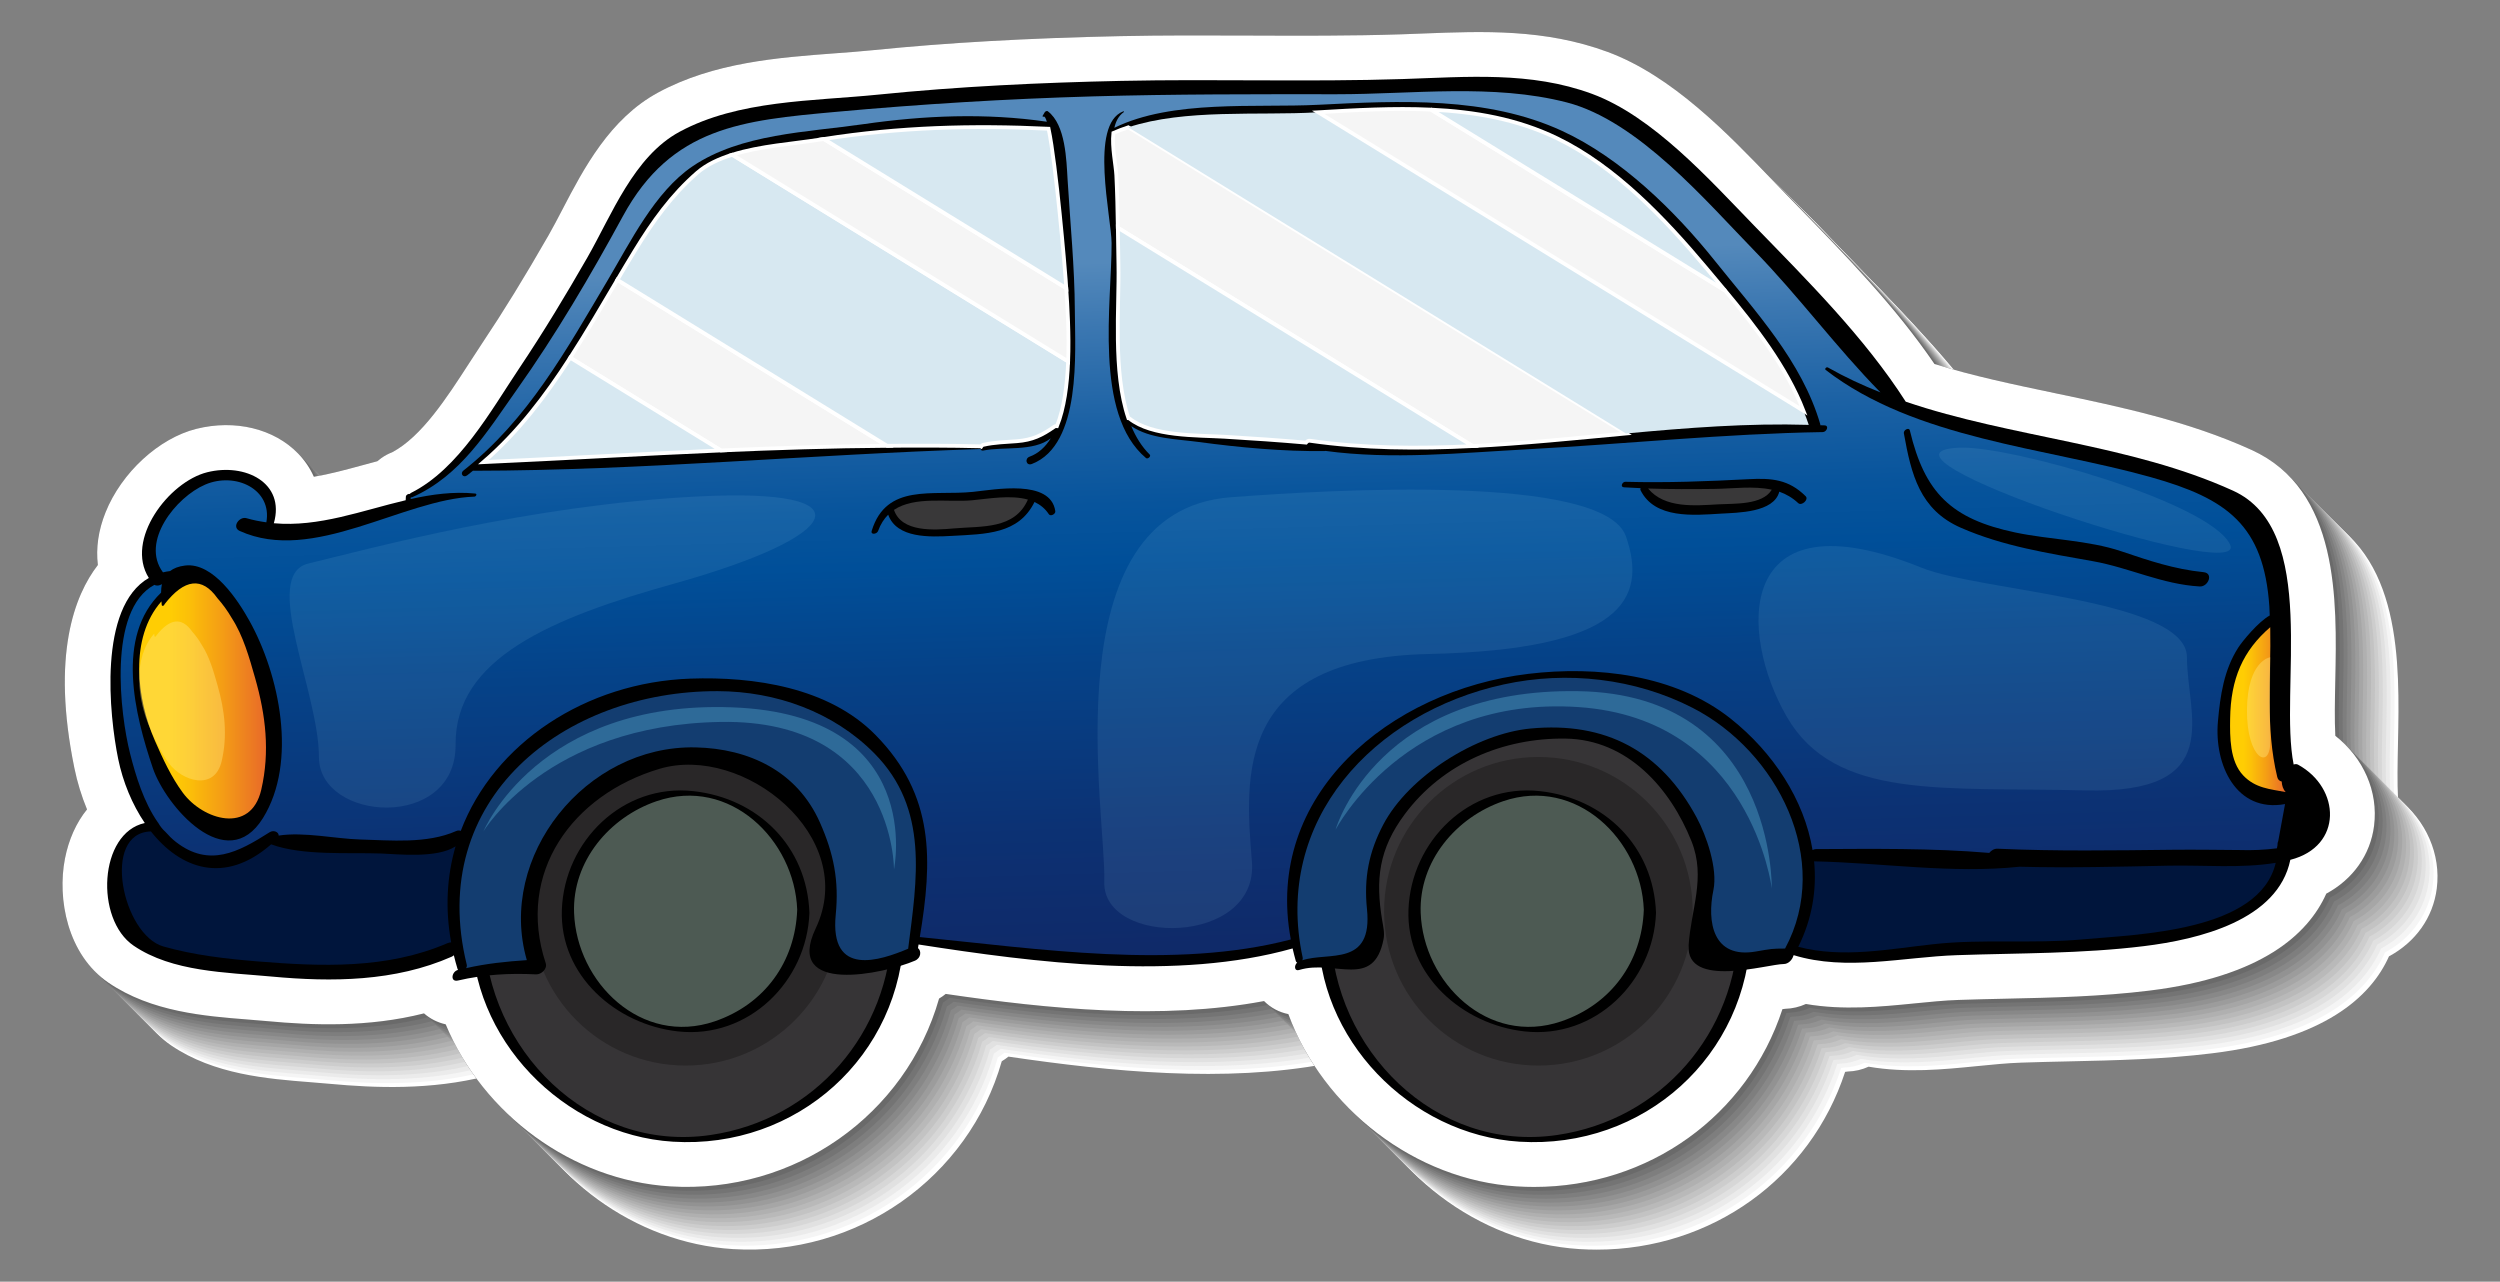
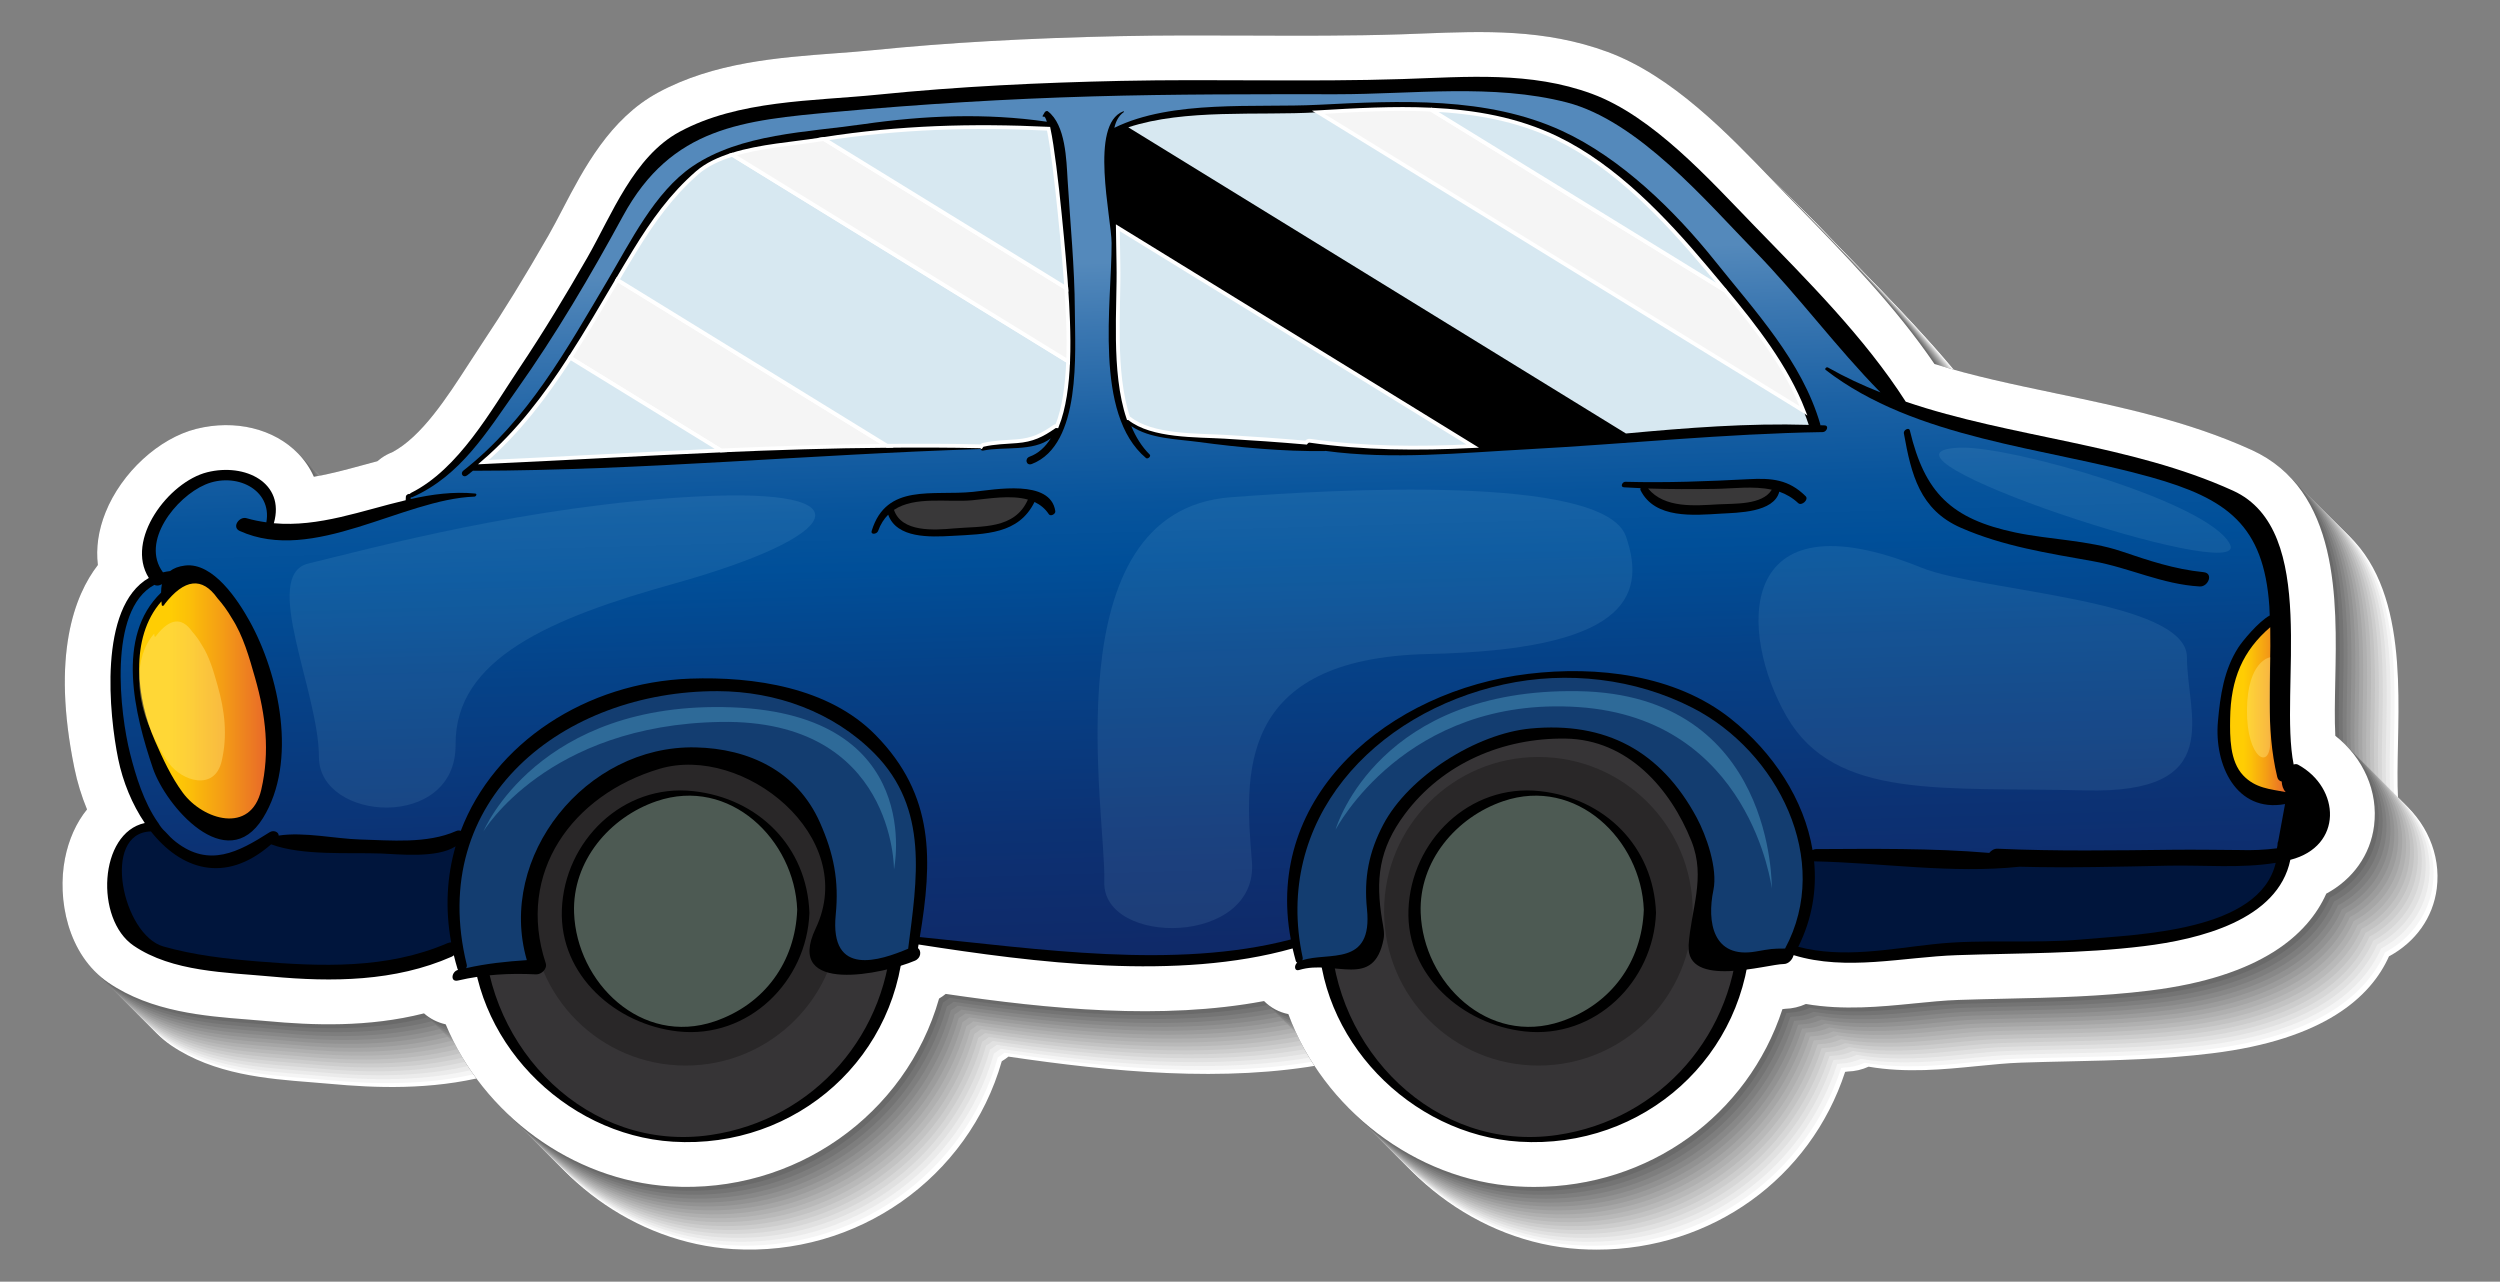
<svg xmlns="http://www.w3.org/2000/svg" version="1.1" id="Layer_1" x="0px" y="0px" viewBox="0 0 265.17 135.943" style="enable-background:new 0 0 265.17 135.943;" xml:space="preserve">
  <rect x="0" y="0" width="265.17" height="135.943" fill="#808080" stroke="none" />
  <g>
    <g>
      <path style="fill:#FFFFFF;" d="M18.146,110.878c4.558,3.106,10.233,3.552,14.794,3.91c0.698,0.055,1.385,0.108,2.054,0.171    c4.78,0.446,10.704,0.682,16.629-0.822c0.648,0.571,1.438,0.971,2.3,1.161c3.964,9.545,13.404,16.54,23.803,17.19    c13.202,0.816,25.026-7.596,28.529-19.921c0.25-0.148,0.487-0.314,0.707-0.494c10.949,1.608,22.933,2.792,33.763,0.757    c0.705,0.713,1.603,1.19,2.577,1.383c3.679,10.021,13.444,17.603,24.222,18.275c0.62,0.039,1.235,0.058,1.847,0.058    c12.179,0,22.651-7.571,26.339-18.856c0.102-0.016,0.195-0.028,0.278-0.037c0.779-0.02,1.527-0.201,2.211-0.512    c3.995,0.686,7.934,0.294,11.486-0.059c1.647-0.165,3.202-0.32,4.702-0.371c1.684-0.058,3.367-0.096,5.048-0.133    c4.946-0.11,10.06-0.225,15.196-0.856c11.9-1.46,16.842-5.982,18.764-10.285c2.811-1.511,4.681-4.107,5.07-7.21    c0.455-3.624-1.129-7.192-4.111-9.533c-0.092-1.679-0.049-3.728-0.005-5.857c0.18-8.538,0.426-20.231-8.876-24.463    c-6.735-3.063-13.905-4.566-20.838-6.019c-4.474-0.938-8.728-1.829-12.798-3.099c-4.162-6.108-9.391-11.48-14.461-16.686    l-1.272-1.308c-0.467-0.481-0.945-0.979-1.435-1.488c-4.745-4.94-10.649-11.087-17.504-13.62    c-6.656-2.458-13.206-2.198-19.541-1.952c-0.786,0.032-1.573,0.062-2.362,0.088c-5.324,0.173-10.796,0.151-16.084,0.13    c-4.486-0.017-9.123-0.037-13.707,0.062c-9.843,0.212-18.408,0.697-26.182,1.484c-1.341,0.135-2.718,0.238-4.112,0.341    c-6.002,0.449-12.804,0.957-18.711,4.149c-5.14,2.776-7.913,8.095-10.141,12.369c-0.521,0.999-1.013,1.942-1.497,2.787    c-2.544,4.434-4.771,8.057-7.009,11.403c-0.461,0.69-0.933,1.419-1.417,2.169c-2.355,3.645-5.018,7.767-8.151,9.433    c-0.4,0.152-0.784,0.356-1.145,0.61c-0.152,0.108-0.297,0.222-0.435,0.342c-0.513,0.135-1.025,0.275-1.538,0.415    c-1.79,0.486-3.523,0.958-5.194,1.234c-0.396-0.895-0.953-1.724-1.663-2.459c-2.555-2.644-6.694-3.649-10.798-2.625    c-3.979,0.996-7.941,4.639-9.634,8.858c-0.763,1.9-1.032,3.799-0.815,5.584c-2.497,3.234-4.938,9.588-2.494,21.529    c0.308,1.51,0.761,2.988,1.342,4.396c-1.131,1.399-1.941,3.177-2.341,5.231C12.707,101.985,13.797,107.915,18.146,110.878z" />
      <path style="fill:#F5F5F5;" d="M195.293,113.273c0.102-0.016,0.195-0.028,0.278-0.037c0.779-0.021,1.528-0.201,2.211-0.512    c3.995,0.686,7.933,0.294,11.486-0.059c1.647-0.165,3.202-0.32,4.702-0.371c1.684-0.058,3.367-0.096,5.048-0.133    c4.946-0.11,10.06-0.225,15.196-0.856c11.9-1.46,16.842-5.982,18.764-10.285c2.811-1.511,4.681-4.107,5.071-7.209    c0.455-3.624-1.129-7.192-4.111-9.533c-0.092-1.679-0.049-3.728-0.005-5.857c0.18-8.538,0.426-20.231-8.876-24.463    c-6.735-3.063-13.905-4.566-20.838-6.019c-4.474-0.938-8.728-1.829-12.798-3.099c-4.162-6.108-9.391-11.48-14.461-16.686    l-1.272-1.308c-0.467-0.481-0.945-0.979-1.435-1.488c-4.744-4.94-10.649-11.087-17.504-13.62    c-6.656-2.458-13.206-2.198-19.541-1.952c-0.786,0.031-1.573,0.062-2.362,0.088c-5.324,0.172-10.796,0.151-16.084,0.13    c-4.486-0.017-9.123-0.037-13.707,0.062c-9.843,0.211-18.408,0.697-26.182,1.484c-1.341,0.135-2.718,0.238-4.112,0.342    c-6.002,0.449-12.804,0.957-18.711,4.149c-5.14,2.776-7.913,8.095-10.142,12.369c-0.521,0.999-1.013,1.942-1.497,2.787    c-2.544,4.434-4.771,8.057-7.009,11.403c-0.461,0.69-0.933,1.419-1.417,2.169c-2.355,3.645-5.018,7.767-8.151,9.433    c-0.4,0.152-0.784,0.356-1.145,0.61c-0.152,0.108-0.297,0.222-0.435,0.342c-0.513,0.135-1.025,0.275-1.538,0.415    c-1.79,0.486-3.523,0.958-5.194,1.234c-0.396-0.895-0.953-1.724-1.663-2.459c-2.555-2.644-6.694-3.649-10.798-2.625    c-3.979,0.996-7.941,4.639-9.634,8.858c-0.763,1.9-1.032,3.799-0.815,5.584c-2.497,3.234-4.938,9.588-2.494,21.529    c0.308,1.51,0.761,2.988,1.342,4.396c-1.131,1.399-1.941,3.177-2.341,5.231c-0.828,4.255,0.262,10.184,4.611,13.147    c4.558,3.106,10.233,3.552,14.794,3.91c0.698,0.055,1.385,0.108,2.054,0.171c4.78,0.446,10.704,0.682,16.629-0.822    c0.648,0.571,1.438,0.971,2.3,1.161c3.964,9.544,13.404,16.541,23.803,17.19c13.202,0.816,25.026-7.596,28.529-19.921    c0.25-0.149,0.487-0.314,0.707-0.494c10.949,1.608,22.933,2.792,33.763,0.757c0.705,0.713,1.603,1.19,2.577,1.383    c3.679,10.021,13.444,17.603,24.222,18.275c0.62,0.039,1.235,0.058,1.847,0.058C181.133,132.129,191.605,124.558,195.293,113.273z    " />
      <path style="fill:#EBEBEB;" d="M194.877,112.857c0.102-0.016,0.195-0.028,0.278-0.037c0.779-0.02,1.527-0.2,2.211-0.512    c3.995,0.686,7.934,0.294,11.486-0.059c1.647-0.165,3.203-0.32,4.702-0.371c1.684-0.058,3.367-0.096,5.048-0.133    c4.946-0.11,10.06-0.224,15.196-0.856c11.9-1.46,16.842-5.982,18.764-10.285c2.811-1.511,4.681-4.107,5.071-7.209    c0.455-3.624-1.129-7.192-4.111-9.533c-0.092-1.679-0.049-3.728-0.005-5.857c0.18-8.538,0.426-20.231-8.876-24.463    c-6.735-3.063-13.905-4.566-20.838-6.019c-4.474-0.938-8.728-1.829-12.798-3.099c-4.162-6.108-9.391-11.48-14.461-16.686    l-1.272-1.308c-0.467-0.481-0.945-0.979-1.435-1.488c-4.745-4.94-10.649-11.087-17.503-13.62    c-6.656-2.458-13.206-2.198-19.541-1.952c-0.786,0.032-1.573,0.062-2.362,0.088c-5.324,0.173-10.796,0.151-16.084,0.13    c-4.486-0.017-9.123-0.037-13.707,0.062c-9.843,0.212-18.408,0.697-26.182,1.484c-1.341,0.135-2.718,0.238-4.112,0.341    c-6.001,0.449-12.804,0.957-18.711,4.149c-5.14,2.776-7.913,8.095-10.141,12.369c-0.521,0.999-1.013,1.942-1.497,2.787    c-2.544,4.434-4.771,8.057-7.009,11.403c-0.461,0.69-0.933,1.419-1.417,2.169c-2.355,3.645-5.018,7.767-8.151,9.433    c-0.4,0.152-0.784,0.356-1.145,0.61c-0.152,0.108-0.297,0.222-0.435,0.342c-0.513,0.135-1.025,0.275-1.538,0.415    c-1.79,0.486-3.523,0.958-5.194,1.234c-0.396-0.895-0.953-1.724-1.663-2.459c-2.555-2.644-6.694-3.649-10.798-2.625    c-3.979,0.996-7.94,4.639-9.634,8.858c-0.763,1.9-1.033,3.799-0.815,5.584c-2.497,3.234-4.938,9.588-2.494,21.529    c0.308,1.51,0.761,2.988,1.342,4.396c-1.131,1.399-1.941,3.177-2.341,5.231c-0.828,4.255,0.262,10.184,4.611,13.147    c4.558,3.106,10.233,3.552,14.794,3.91c0.698,0.055,1.385,0.108,2.054,0.171c4.78,0.446,10.704,0.682,16.629-0.822    c0.648,0.571,1.438,0.971,2.3,1.161c3.964,9.545,13.404,16.541,23.803,17.19c13.202,0.816,25.026-7.596,28.529-19.921    c0.25-0.148,0.487-0.315,0.707-0.494c10.949,1.608,22.933,2.792,33.763,0.757c0.705,0.713,1.603,1.19,2.577,1.383    c3.679,10.021,13.444,17.603,24.222,18.275c0.62,0.039,1.235,0.058,1.847,0.058C180.718,131.714,191.189,124.142,194.877,112.857z    " />
      <path style="fill:#E1E1E1;" d="M194.462,112.442c0.102-0.016,0.195-0.028,0.278-0.037c0.779-0.02,1.528-0.2,2.211-0.512    c3.995,0.686,7.934,0.294,11.486-0.059c1.647-0.165,3.203-0.32,4.702-0.371c1.684-0.058,3.367-0.096,5.048-0.133    c4.946-0.11,10.06-0.224,15.196-0.856c11.9-1.46,16.842-5.982,18.764-10.285c2.811-1.511,4.681-4.107,5.071-7.209    c0.455-3.624-1.129-7.192-4.111-9.533c-0.092-1.679-0.049-3.728-0.004-5.857c0.18-8.538,0.426-20.231-8.876-24.463    c-6.735-3.063-13.905-4.566-20.838-6.019c-4.474-0.938-8.728-1.829-12.798-3.099c-4.162-6.108-9.391-11.48-14.461-16.686    l-1.272-1.308c-0.467-0.481-0.945-0.979-1.435-1.488c-4.744-4.94-10.649-11.087-17.504-13.62    c-6.656-2.458-13.206-2.198-19.541-1.952c-0.786,0.032-1.573,0.062-2.362,0.088c-5.324,0.172-10.796,0.151-16.084,0.13    c-4.486-0.017-9.123-0.037-13.707,0.062c-9.843,0.212-18.408,0.697-26.182,1.484c-1.341,0.135-2.718,0.237-4.112,0.341    c-6.002,0.449-12.804,0.957-18.711,4.149c-5.14,2.776-7.913,8.095-10.141,12.37c-0.521,0.999-1.013,1.942-1.497,2.787    c-2.544,4.434-4.771,8.057-7.009,11.403c-0.461,0.69-0.933,1.418-1.417,2.169c-2.354,3.645-5.018,7.767-8.151,9.433    c-0.4,0.152-0.784,0.356-1.145,0.61c-0.152,0.108-0.297,0.222-0.435,0.342c-0.513,0.135-1.025,0.275-1.538,0.415    c-1.79,0.486-3.523,0.958-5.194,1.234c-0.396-0.895-0.953-1.724-1.663-2.459c-2.555-2.644-6.694-3.649-10.798-2.625    c-3.979,0.996-7.941,4.639-9.634,8.858c-0.763,1.9-1.033,3.799-0.815,5.584c-2.497,3.234-4.938,9.588-2.494,21.529    c0.309,1.51,0.761,2.988,1.342,4.396c-1.131,1.399-1.941,3.177-2.341,5.231c-0.828,4.255,0.262,10.184,4.611,13.147    c4.558,3.106,10.233,3.552,14.794,3.91c0.698,0.055,1.385,0.109,2.054,0.171c4.78,0.446,10.704,0.682,16.629-0.822    c0.648,0.571,1.438,0.971,2.3,1.161c3.964,9.545,13.404,16.54,23.803,17.19c13.202,0.816,25.026-7.596,28.529-19.921    c0.25-0.149,0.487-0.315,0.707-0.495c10.949,1.608,22.933,2.792,33.763,0.757c0.705,0.713,1.603,1.19,2.577,1.383    c3.679,10.021,13.444,17.603,24.222,18.275c0.62,0.039,1.235,0.057,1.847,0.057C180.302,131.298,190.773,123.727,194.462,112.442z    " />
      <path style="fill:#D7D7D7;" d="M194.046,112.026c0.102-0.016,0.195-0.028,0.278-0.037c0.779-0.02,1.527-0.201,2.211-0.512    c3.995,0.686,7.934,0.294,11.486-0.059c1.647-0.165,3.202-0.32,4.702-0.371c1.684-0.058,3.367-0.096,5.048-0.133    c4.946-0.11,10.06-0.225,15.196-0.856c11.9-1.46,16.842-5.982,18.764-10.285c2.811-1.511,4.681-4.107,5.07-7.21    c0.455-3.624-1.129-7.192-4.111-9.533c-0.092-1.679-0.049-3.728-0.005-5.857c0.18-8.538,0.426-20.231-8.876-24.463    c-6.735-3.063-13.905-4.566-20.838-6.019c-4.474-0.938-8.728-1.829-12.798-3.099c-4.162-6.108-9.391-11.48-14.46-16.686    l-1.273-1.308c-0.467-0.481-0.945-0.979-1.435-1.488c-4.744-4.94-10.649-11.087-17.504-13.62    c-6.656-2.458-13.206-2.198-19.541-1.952c-0.786,0.032-1.573,0.062-2.362,0.088c-5.324,0.172-10.796,0.151-16.084,0.13    c-4.486-0.017-9.123-0.037-13.707,0.062c-9.843,0.212-18.408,0.697-26.182,1.484c-1.341,0.135-2.718,0.238-4.112,0.341    c-6.001,0.449-12.804,0.957-18.711,4.149c-5.14,2.776-7.913,8.095-10.141,12.37c-0.521,0.999-1.013,1.942-1.497,2.787    c-2.544,4.434-4.771,8.057-7.009,11.403c-0.462,0.69-0.933,1.418-1.417,2.169c-2.355,3.645-5.018,7.767-8.151,9.433    c-0.4,0.152-0.784,0.356-1.145,0.61c-0.152,0.108-0.297,0.222-0.435,0.342c-0.513,0.135-1.025,0.275-1.538,0.415    c-1.79,0.486-3.523,0.958-5.194,1.234c-0.396-0.895-0.953-1.724-1.663-2.459c-2.555-2.644-6.694-3.649-10.798-2.625    c-3.979,0.996-7.94,4.639-9.634,8.858c-0.763,1.9-1.032,3.799-0.815,5.584c-2.497,3.234-4.938,9.588-2.494,21.529    c0.309,1.51,0.761,2.988,1.342,4.396c-1.131,1.399-1.941,3.177-2.341,5.231c-0.828,4.255,0.262,10.184,4.611,13.147    c4.558,3.106,10.233,3.552,14.794,3.91c0.698,0.055,1.385,0.108,2.054,0.171c4.78,0.446,10.704,0.682,16.629-0.822    c0.648,0.57,1.438,0.971,2.3,1.161c3.964,9.545,13.404,16.541,23.803,17.19c13.202,0.816,25.026-7.596,28.529-19.921    c0.25-0.148,0.487-0.314,0.707-0.494c10.949,1.608,22.933,2.791,33.763,0.757c0.705,0.713,1.603,1.19,2.577,1.383    c3.679,10.021,13.444,17.603,24.222,18.275c0.62,0.039,1.235,0.058,1.847,0.058C179.886,130.882,190.358,123.311,194.046,112.026z    " />
      <path style="fill:#CDCDCD;" d="M193.63,111.611c0.102-0.016,0.195-0.028,0.278-0.037c0.779-0.021,1.527-0.201,2.211-0.512    c3.995,0.686,7.934,0.294,11.486-0.059c1.647-0.165,3.202-0.32,4.702-0.371c1.684-0.058,3.367-0.096,5.048-0.133    c4.946-0.11,10.06-0.224,15.196-0.856c11.9-1.46,16.842-5.982,18.764-10.285c2.811-1.511,4.681-4.107,5.07-7.209    c0.455-3.624-1.129-7.192-4.111-9.533c-0.092-1.679-0.049-3.728-0.005-5.857c0.18-8.538,0.426-20.231-8.876-24.463    c-6.735-3.063-13.905-4.566-20.838-6.019c-4.474-0.938-8.728-1.83-12.798-3.099c-4.162-6.108-9.391-11.48-14.461-16.686    l-1.272-1.308c-0.467-0.481-0.945-0.979-1.435-1.488c-4.744-4.94-10.649-11.087-17.503-13.62    c-6.656-2.458-13.206-2.198-19.541-1.952c-0.786,0.031-1.573,0.062-2.362,0.088c-5.324,0.173-10.796,0.151-16.084,0.13    c-4.486-0.017-9.123-0.037-13.707,0.062c-9.843,0.212-18.408,0.697-26.182,1.484c-1.341,0.135-2.718,0.238-4.112,0.342    c-6.002,0.449-12.804,0.957-18.711,4.149c-5.14,2.776-7.913,8.095-10.142,12.37c-0.521,0.999-1.013,1.942-1.497,2.787    c-2.544,4.434-4.771,8.057-7.009,11.403c-0.462,0.69-0.933,1.419-1.417,2.169c-2.355,3.645-5.018,7.767-8.151,9.433    c-0.4,0.152-0.784,0.356-1.145,0.61c-0.152,0.108-0.297,0.222-0.435,0.342c-0.513,0.135-1.025,0.275-1.538,0.415    c-1.79,0.486-3.523,0.958-5.194,1.234c-0.396-0.895-0.953-1.724-1.663-2.459c-2.555-2.644-6.694-3.649-10.798-2.625    c-3.979,0.996-7.941,4.639-9.634,8.858c-0.763,1.9-1.033,3.799-0.815,5.584c-2.497,3.234-4.938,9.588-2.494,21.529    c0.309,1.51,0.761,2.988,1.342,4.396c-1.131,1.399-1.941,3.177-2.341,5.231c-0.828,4.255,0.262,10.184,4.611,13.147    c4.558,3.106,10.233,3.552,14.794,3.91c0.698,0.055,1.385,0.108,2.054,0.171c4.78,0.446,10.704,0.682,16.629-0.822    c0.648,0.571,1.438,0.971,2.3,1.161c3.964,9.545,13.404,16.541,23.803,17.19c13.202,0.816,25.026-7.596,28.529-19.921    c0.25-0.148,0.487-0.314,0.707-0.494c10.949,1.608,22.933,2.792,33.763,0.757c0.705,0.713,1.603,1.19,2.577,1.383    c3.679,10.021,13.444,17.603,24.222,18.275c0.62,0.039,1.235,0.058,1.847,0.058C179.471,130.467,189.942,122.896,193.63,111.611z" />
      <path style="fill:#C3C3C3;" d="M193.215,111.195c0.102-0.016,0.195-0.028,0.278-0.037c0.779-0.02,1.528-0.2,2.211-0.512    c3.995,0.686,7.934,0.294,11.486-0.059c1.647-0.165,3.203-0.32,4.702-0.371c1.684-0.058,3.367-0.096,5.048-0.133    c4.946-0.11,10.06-0.224,15.196-0.856c11.9-1.46,16.842-5.982,18.764-10.285c2.811-1.511,4.681-4.107,5.071-7.209    c0.455-3.624-1.129-7.192-4.111-9.533c-0.092-1.679-0.049-3.728-0.005-5.857c0.18-8.538,0.426-20.231-8.876-24.463    c-6.735-3.063-13.905-4.566-20.838-6.019c-4.474-0.938-8.728-1.83-12.798-3.099c-4.162-6.108-9.391-11.48-14.46-16.686    l-1.272-1.308c-0.467-0.481-0.945-0.979-1.435-1.488c-4.744-4.94-10.649-11.087-17.503-13.62    c-6.656-2.457-13.206-2.198-19.541-1.952c-0.786,0.031-1.573,0.062-2.362,0.088c-5.324,0.173-10.796,0.151-16.084,0.13    c-4.485-0.017-9.123-0.037-13.707,0.062c-9.843,0.212-18.408,0.697-26.182,1.484c-1.341,0.135-2.718,0.238-4.112,0.341    c-6.001,0.449-12.804,0.957-18.711,4.149c-5.14,2.776-7.913,8.095-10.141,12.369c-0.521,0.999-1.013,1.942-1.497,2.787    c-2.544,4.434-4.771,8.057-7.009,11.403c-0.462,0.69-0.933,1.419-1.417,2.169c-2.355,3.645-5.018,7.767-8.151,9.433    c-0.4,0.152-0.784,0.356-1.145,0.61c-0.152,0.108-0.297,0.222-0.435,0.342c-0.513,0.135-1.025,0.275-1.538,0.415    c-1.79,0.486-3.523,0.958-5.194,1.234c-0.396-0.895-0.953-1.724-1.663-2.459c-2.555-2.644-6.694-3.649-10.797-2.625    c-3.979,0.996-7.94,4.639-9.634,8.858c-0.763,1.9-1.033,3.799-0.815,5.584c-2.498,3.234-4.938,9.588-2.494,21.529    c0.308,1.51,0.761,2.988,1.342,4.396c-1.131,1.399-1.941,3.177-2.341,5.231c-0.828,4.255,0.262,10.184,4.611,13.147    c4.558,3.106,10.233,3.552,14.794,3.91c0.698,0.055,1.385,0.108,2.054,0.171c4.78,0.446,10.704,0.682,16.629-0.822    c0.648,0.571,1.438,0.971,2.3,1.161c3.964,9.545,13.404,16.541,23.803,17.19c13.202,0.816,25.026-7.596,28.529-19.921    c0.25-0.148,0.487-0.315,0.707-0.494c10.949,1.608,22.933,2.792,33.763,0.757c0.705,0.713,1.603,1.19,2.577,1.383    c3.679,10.021,13.444,17.603,24.222,18.275c0.62,0.039,1.235,0.058,1.847,0.058C179.055,130.051,189.527,122.48,193.215,111.195z" />
      <path style="fill:#B9B9B9;" d="M192.799,110.779c0.102-0.016,0.195-0.028,0.278-0.037c0.779-0.02,1.527-0.2,2.211-0.512    c3.995,0.686,7.934,0.294,11.486-0.059c1.647-0.165,3.203-0.32,4.702-0.371c1.684-0.057,3.367-0.095,5.048-0.133    c4.946-0.11,10.06-0.224,15.196-0.856c11.9-1.46,16.842-5.982,18.764-10.285c2.811-1.511,4.681-4.107,5.07-7.21    c0.455-3.624-1.129-7.192-4.111-9.533c-0.092-1.679-0.049-3.728-0.005-5.857c0.18-8.538,0.426-20.231-8.876-24.463    c-6.735-3.063-13.905-4.566-20.838-6.019c-4.474-0.938-8.728-1.83-12.798-3.099c-4.162-6.108-9.391-11.48-14.46-16.686    l-1.272-1.308c-0.467-0.481-0.945-0.979-1.435-1.488c-4.745-4.94-10.649-11.087-17.504-13.62    c-6.656-2.457-13.206-2.198-19.541-1.952c-0.786,0.032-1.573,0.062-2.362,0.088c-5.324,0.173-10.796,0.151-16.084,0.13    c-4.486-0.017-9.123-0.037-13.707,0.062c-9.843,0.212-18.408,0.697-26.182,1.484c-1.341,0.135-2.718,0.238-4.112,0.341    c-6.002,0.449-12.804,0.957-18.711,4.149c-5.14,2.776-7.913,8.095-10.141,12.37c-0.521,0.999-1.013,1.942-1.497,2.787    c-2.544,4.435-4.771,8.057-7.009,11.403c-0.462,0.69-0.933,1.418-1.417,2.169c-2.354,3.645-5.018,7.767-8.15,9.433    c-0.4,0.152-0.784,0.356-1.145,0.61c-0.152,0.108-0.297,0.222-0.435,0.342c-0.513,0.135-1.025,0.275-1.538,0.415    c-1.79,0.486-3.523,0.958-5.194,1.234c-0.396-0.895-0.953-1.724-1.663-2.459c-2.555-2.644-6.694-3.649-10.797-2.625    c-3.979,0.996-7.941,4.639-9.634,8.858c-0.763,1.9-1.033,3.799-0.815,5.584c-2.498,3.234-4.938,9.588-2.494,21.529    c0.308,1.51,0.761,2.988,1.342,4.396c-1.131,1.399-1.941,3.177-2.341,5.231c-0.828,4.255,0.261,10.184,4.611,13.147    c4.558,3.106,10.233,3.552,14.794,3.91c0.698,0.055,1.385,0.109,2.054,0.171c4.78,0.446,10.704,0.682,16.629-0.822    c0.648,0.571,1.438,0.971,2.3,1.161c3.964,9.545,13.404,16.541,23.803,17.19c13.202,0.816,25.026-7.596,28.529-19.921    c0.25-0.148,0.487-0.315,0.707-0.494c10.949,1.608,22.933,2.792,33.763,0.757c0.705,0.713,1.603,1.19,2.577,1.383    c3.679,10.021,13.444,17.603,24.222,18.275c0.62,0.039,1.235,0.058,1.847,0.058C178.639,129.636,189.111,122.064,192.799,110.779z    " />
-       <path style="fill:#B0B0B0;" d="M192.383,110.364c0.102-0.016,0.195-0.028,0.278-0.037c0.779-0.02,1.527-0.201,2.211-0.512    c3.995,0.686,7.934,0.294,11.486-0.059c1.647-0.165,3.202-0.32,4.702-0.371c1.684-0.058,3.367-0.096,5.048-0.133    c4.946-0.11,10.06-0.225,15.196-0.856c11.9-1.46,16.842-5.982,18.764-10.285c2.811-1.511,4.681-4.107,5.07-7.209    c0.455-3.624-1.129-7.192-4.111-9.533c-0.092-1.679-0.049-3.728-0.005-5.857c0.18-8.538,0.426-20.231-8.876-24.463    c-6.735-3.063-13.905-4.566-20.838-6.019c-4.474-0.938-8.728-1.83-12.798-3.099c-4.162-6.108-9.391-11.48-14.46-16.686    l-1.272-1.308c-0.467-0.481-0.945-0.979-1.435-1.488c-4.745-4.94-10.649-11.087-17.504-13.62    c-6.656-2.458-13.206-2.198-19.541-1.952c-0.786,0.032-1.573,0.062-2.362,0.088c-5.324,0.173-10.796,0.151-16.084,0.13    c-4.485-0.017-9.123-0.037-13.707,0.062c-9.843,0.212-18.408,0.697-26.182,1.484c-1.341,0.135-2.718,0.238-4.112,0.341    C85.849,9.43,79.047,9.938,73.14,13.13c-5.14,2.776-7.913,8.095-10.141,12.37c-0.521,0.999-1.013,1.942-1.497,2.787    c-2.544,4.435-4.771,8.057-7.009,11.403c-0.461,0.69-0.933,1.418-1.417,2.169c-2.355,3.645-5.018,7.767-8.15,9.433    c-0.4,0.152-0.784,0.356-1.145,0.61c-0.152,0.108-0.297,0.222-0.435,0.342c-0.513,0.135-1.025,0.275-1.538,0.415    c-1.79,0.486-3.523,0.958-5.194,1.234c-0.396-0.895-0.953-1.724-1.663-2.459c-2.555-2.644-6.694-3.649-10.797-2.625    c-3.979,0.996-7.941,4.639-9.634,8.858c-0.763,1.9-1.032,3.799-0.815,5.584c-2.497,3.234-4.938,9.588-2.494,21.529    c0.308,1.51,0.761,2.988,1.342,4.396c-1.131,1.399-1.941,3.177-2.341,5.231c-0.828,4.255,0.261,10.184,4.611,13.147    c4.558,3.106,10.233,3.552,14.794,3.91c0.698,0.055,1.385,0.108,2.054,0.171c4.78,0.446,10.704,0.682,16.629-0.822    c0.648,0.57,1.438,0.971,2.3,1.161c3.964,9.544,13.404,16.54,23.803,17.19c13.202,0.816,25.026-7.596,28.529-19.921    c0.25-0.148,0.487-0.314,0.707-0.494c10.949,1.608,22.933,2.791,33.763,0.757c0.705,0.713,1.603,1.19,2.577,1.383    c3.679,10.021,13.444,17.603,24.222,18.275c0.62,0.039,1.235,0.058,1.847,0.058C178.224,129.22,188.695,121.649,192.383,110.364z" />
+       <path style="fill:#B0B0B0;" d="M192.383,110.364c0.102-0.016,0.195-0.028,0.278-0.037c0.779-0.02,1.527-0.201,2.211-0.512    c3.995,0.686,7.934,0.294,11.486-0.059c1.647-0.165,3.202-0.32,4.702-0.371c1.684-0.058,3.367-0.096,5.048-0.133    c4.946-0.11,10.06-0.225,15.196-0.856c11.9-1.46,16.842-5.982,18.764-10.285c2.811-1.511,4.681-4.107,5.07-7.209    c0.455-3.624-1.129-7.192-4.111-9.533c-0.092-1.679-0.049-3.728-0.005-5.857c0.18-8.538,0.426-20.231-8.876-24.463    c-6.735-3.063-13.905-4.566-20.838-6.019c-4.474-0.938-8.728-1.83-12.798-3.099c-4.162-6.108-9.391-11.48-14.46-16.686    l-1.272-1.308c-0.467-0.481-0.945-0.979-1.435-1.488c-6.656-2.458-13.206-2.198-19.541-1.952c-0.786,0.032-1.573,0.062-2.362,0.088c-5.324,0.173-10.796,0.151-16.084,0.13    c-4.485-0.017-9.123-0.037-13.707,0.062c-9.843,0.212-18.408,0.697-26.182,1.484c-1.341,0.135-2.718,0.238-4.112,0.341    C85.849,9.43,79.047,9.938,73.14,13.13c-5.14,2.776-7.913,8.095-10.141,12.37c-0.521,0.999-1.013,1.942-1.497,2.787    c-2.544,4.435-4.771,8.057-7.009,11.403c-0.461,0.69-0.933,1.418-1.417,2.169c-2.355,3.645-5.018,7.767-8.15,9.433    c-0.4,0.152-0.784,0.356-1.145,0.61c-0.152,0.108-0.297,0.222-0.435,0.342c-0.513,0.135-1.025,0.275-1.538,0.415    c-1.79,0.486-3.523,0.958-5.194,1.234c-0.396-0.895-0.953-1.724-1.663-2.459c-2.555-2.644-6.694-3.649-10.797-2.625    c-3.979,0.996-7.941,4.639-9.634,8.858c-0.763,1.9-1.032,3.799-0.815,5.584c-2.497,3.234-4.938,9.588-2.494,21.529    c0.308,1.51,0.761,2.988,1.342,4.396c-1.131,1.399-1.941,3.177-2.341,5.231c-0.828,4.255,0.261,10.184,4.611,13.147    c4.558,3.106,10.233,3.552,14.794,3.91c0.698,0.055,1.385,0.108,2.054,0.171c4.78,0.446,10.704,0.682,16.629-0.822    c0.648,0.57,1.438,0.971,2.3,1.161c3.964,9.544,13.404,16.54,23.803,17.19c13.202,0.816,25.026-7.596,28.529-19.921    c0.25-0.148,0.487-0.314,0.707-0.494c10.949,1.608,22.933,2.791,33.763,0.757c0.705,0.713,1.603,1.19,2.577,1.383    c3.679,10.021,13.444,17.603,24.222,18.275c0.62,0.039,1.235,0.058,1.847,0.058C178.224,129.22,188.695,121.649,192.383,110.364z" />
      <path style="fill:#A6A6A6;" d="M191.968,109.948c0.102-0.016,0.195-0.028,0.278-0.037c0.779-0.021,1.527-0.201,2.211-0.512    c3.995,0.686,7.934,0.294,11.486-0.059c1.647-0.165,3.202-0.32,4.702-0.371c1.684-0.058,3.367-0.096,5.048-0.133    c4.946-0.11,10.06-0.224,15.196-0.856c11.9-1.46,16.842-5.982,18.764-10.285c2.811-1.511,4.681-4.107,5.071-7.209    c0.455-3.624-1.129-7.192-4.111-9.533c-0.092-1.679-0.049-3.728-0.005-5.857c0.18-8.538,0.426-20.231-8.876-24.463    c-6.735-3.063-13.905-4.566-20.838-6.019c-4.474-0.938-8.728-1.829-12.798-3.099c-4.162-6.108-9.392-11.48-14.461-16.686    l-1.272-1.308c-0.467-0.481-0.945-0.979-1.435-1.488c-4.744-4.94-10.649-11.087-17.504-13.62    c-6.656-2.458-13.206-2.198-19.541-1.952c-0.786,0.031-1.573,0.062-2.362,0.088c-5.324,0.172-10.796,0.151-16.084,0.13    c-4.486-0.017-9.123-0.037-13.707,0.062c-9.843,0.212-18.408,0.697-26.182,1.484c-1.341,0.135-2.718,0.238-4.112,0.341    c-6.002,0.449-12.804,0.957-18.711,4.149c-5.14,2.776-7.913,8.095-10.141,12.37c-0.521,0.999-1.013,1.942-1.497,2.787    c-2.544,4.435-4.771,8.057-7.009,11.403c-0.461,0.69-0.933,1.419-1.417,2.169c-2.355,3.645-5.018,7.767-8.15,9.433    c-0.4,0.152-0.784,0.356-1.145,0.61c-0.152,0.108-0.297,0.222-0.435,0.342c-0.513,0.135-1.025,0.275-1.538,0.415    c-1.79,0.486-3.523,0.958-5.194,1.234c-0.396-0.895-0.953-1.724-1.663-2.459c-2.555-2.644-6.694-3.649-10.797-2.625    c-3.979,0.996-7.941,4.639-9.634,8.858c-0.763,1.9-1.033,3.799-0.815,5.584c-2.497,3.234-4.938,9.588-2.494,21.529    c0.309,1.51,0.761,2.988,1.342,4.396c-1.131,1.399-1.941,3.177-2.341,5.231c-0.828,4.255,0.262,10.184,4.611,13.147    c4.558,3.106,10.233,3.552,14.794,3.91c0.698,0.055,1.385,0.108,2.054,0.171c4.78,0.446,10.704,0.682,16.629-0.822    c0.648,0.571,1.438,0.971,2.3,1.161c3.964,9.545,13.404,16.54,23.803,17.19c13.202,0.816,25.026-7.596,28.529-19.921    c0.25-0.148,0.487-0.314,0.707-0.494c10.949,1.608,22.933,2.792,33.763,0.757c0.705,0.713,1.603,1.19,2.577,1.383    c3.679,10.021,13.444,17.603,24.222,18.275c0.62,0.039,1.235,0.058,1.847,0.058C177.808,128.804,188.28,121.233,191.968,109.948z" />
      <path style="fill:#9C9C9C;" d="M191.552,109.532c0.102-0.016,0.195-0.028,0.278-0.037c0.779-0.02,1.527-0.2,2.211-0.512    c3.995,0.686,7.933,0.294,11.486-0.059c1.647-0.165,3.203-0.32,4.702-0.371c1.684-0.058,3.367-0.096,5.048-0.133    c4.946-0.11,10.06-0.224,15.196-0.856c11.9-1.46,16.842-5.982,18.764-10.285c2.811-1.511,4.681-4.107,5.071-7.209    c0.455-3.624-1.129-7.192-4.111-9.533c-0.092-1.679-0.049-3.728-0.005-5.857c0.18-8.538,0.426-20.231-8.876-24.464    c-6.735-3.063-13.905-4.566-20.838-6.019c-4.474-0.938-8.728-1.829-12.798-3.099c-4.162-6.108-9.391-11.48-14.46-16.686    l-1.272-1.308c-0.467-0.481-0.945-0.979-1.435-1.488c-4.745-4.94-10.649-11.087-17.504-13.62    c-6.656-2.458-13.206-2.198-19.541-1.952c-0.786,0.031-1.573,0.062-2.362,0.088c-5.324,0.173-10.796,0.151-16.084,0.13    c-4.486-0.017-9.123-0.037-13.707,0.062c-9.843,0.212-18.408,0.697-26.182,1.484c-1.341,0.135-2.718,0.237-4.112,0.341    c-6.002,0.449-12.804,0.957-18.711,4.149c-5.14,2.776-7.913,8.095-10.141,12.369c-0.521,0.999-1.013,1.942-1.497,2.787    c-2.544,4.434-4.771,8.057-7.009,11.403c-0.461,0.69-0.933,1.419-1.417,2.169c-2.355,3.645-5.018,7.767-8.151,9.433    c-0.4,0.152-0.784,0.356-1.145,0.609c-0.152,0.108-0.297,0.222-0.435,0.342c-0.513,0.135-1.025,0.275-1.538,0.415    c-1.79,0.486-3.523,0.958-5.194,1.234c-0.396-0.895-0.953-1.724-1.663-2.459c-2.555-2.644-6.694-3.649-10.798-2.625    c-3.979,0.996-7.94,4.639-9.634,8.858c-0.763,1.9-1.033,3.799-0.815,5.584c-2.497,3.234-4.938,9.588-2.494,21.529    c0.308,1.51,0.761,2.988,1.342,4.396c-1.131,1.399-1.941,3.177-2.341,5.231c-0.828,4.255,0.262,10.184,4.611,13.147    c4.558,3.106,10.233,3.552,14.794,3.91c0.698,0.055,1.385,0.108,2.054,0.171c4.78,0.446,10.704,0.682,16.629-0.822    c0.648,0.571,1.438,0.971,2.3,1.161c3.964,9.545,13.404,16.541,23.803,17.19c13.202,0.816,25.026-7.596,28.529-19.921    c0.25-0.148,0.487-0.315,0.707-0.494c10.949,1.608,22.933,2.792,33.763,0.757c0.705,0.713,1.603,1.19,2.577,1.383    c3.679,10.021,13.444,17.603,24.222,18.275c0.62,0.039,1.235,0.058,1.847,0.058C177.393,128.389,187.864,120.817,191.552,109.532z    " />
      <path style="fill:#929292;" d="M191.137,109.117c0.102-0.016,0.195-0.028,0.278-0.037c0.779-0.02,1.527-0.2,2.211-0.512    c3.995,0.686,7.934,0.294,11.486-0.059c1.647-0.165,3.203-0.32,4.702-0.371c1.684-0.057,3.367-0.095,5.048-0.133    c4.946-0.11,10.06-0.225,15.196-0.856c11.9-1.46,16.842-5.982,18.764-10.285c2.811-1.511,4.681-4.107,5.07-7.21    c0.455-3.624-1.129-7.192-4.111-9.533c-0.092-1.679-0.049-3.728-0.005-5.857c0.18-8.538,0.426-20.231-8.876-24.463    c-6.735-3.063-13.905-4.566-20.838-6.019c-4.474-0.938-8.728-1.829-12.798-3.099c-4.162-6.108-9.391-11.48-14.461-16.686    l-1.272-1.308c-0.467-0.481-0.945-0.979-1.435-1.488c-4.745-4.94-10.649-11.087-17.504-13.62    c-6.656-2.457-13.206-2.198-19.541-1.952c-0.786,0.032-1.573,0.062-2.362,0.088c-5.324,0.173-10.796,0.151-16.084,0.13    c-4.486-0.017-9.123-0.037-13.707,0.062c-9.843,0.212-18.408,0.697-26.182,1.484c-1.341,0.135-2.718,0.237-4.112,0.341    C84.603,8.183,77.8,8.691,71.893,11.883c-5.14,2.776-7.913,8.095-10.141,12.37c-0.521,0.999-1.013,1.942-1.497,2.787    c-2.544,4.434-4.771,8.057-7.009,11.403c-0.461,0.69-0.933,1.419-1.417,2.169c-2.354,3.645-5.018,7.767-8.151,9.433    c-0.4,0.152-0.784,0.356-1.145,0.609c-0.152,0.108-0.297,0.222-0.435,0.342c-0.513,0.135-1.025,0.275-1.538,0.415    c-1.79,0.486-3.523,0.958-5.194,1.234c-0.396-0.895-0.953-1.724-1.663-2.459c-2.555-2.644-6.694-3.649-10.798-2.625    c-3.979,0.996-7.941,4.639-9.634,8.858c-0.763,1.9-1.033,3.799-0.815,5.584c-2.497,3.234-4.938,9.588-2.494,21.529    c0.309,1.51,0.761,2.988,1.342,4.396c-1.131,1.399-1.941,3.177-2.341,5.231c-0.828,4.254,0.262,10.184,4.611,13.147    c4.558,3.106,10.233,3.552,14.794,3.91c0.698,0.055,1.385,0.108,2.054,0.171c4.78,0.446,10.704,0.682,16.629-0.822    c0.648,0.571,1.438,0.971,2.3,1.161c3.964,9.545,13.404,16.54,23.803,17.19c13.202,0.816,25.026-7.596,28.529-19.921    c0.25-0.148,0.487-0.315,0.707-0.494c10.949,1.608,22.933,2.792,33.763,0.757c0.705,0.713,1.603,1.19,2.577,1.383    c3.679,10.021,13.444,17.603,24.222,18.276c0.62,0.039,1.235,0.057,1.847,0.057C176.977,127.973,187.448,120.402,191.137,109.117z    " />
      <path style="fill:#888888;" d="M190.721,108.701c0.102-0.016,0.195-0.028,0.278-0.037c0.779-0.02,1.528-0.201,2.211-0.512    c3.995,0.686,7.934,0.294,11.486-0.059c1.647-0.165,3.202-0.32,4.702-0.371c1.684-0.058,3.367-0.096,5.048-0.133    c4.946-0.11,10.06-0.225,15.196-0.856c11.9-1.46,16.842-5.982,18.764-10.285c2.811-1.511,4.681-4.107,5.071-7.209    c0.455-3.624-1.129-7.192-4.111-9.533c-0.092-1.679-0.049-3.728-0.005-5.857c0.18-8.538,0.426-20.231-8.876-24.463    c-6.735-3.063-13.905-4.566-20.838-6.019c-4.474-0.938-8.728-1.829-12.798-3.099c-4.162-6.108-9.391-11.48-14.46-16.686    l-1.273-1.308c-0.467-0.481-0.945-0.979-1.435-1.488c-4.744-4.94-10.649-11.087-17.504-13.62    c-6.656-2.458-13.206-2.198-19.541-1.952c-0.786,0.032-1.573,0.062-2.362,0.088c-5.324,0.173-10.796,0.151-16.084,0.13    c-4.486-0.017-9.123-0.037-13.707,0.062c-9.843,0.212-18.408,0.697-26.182,1.484c-1.341,0.135-2.718,0.238-4.112,0.341    c-6.002,0.449-12.804,0.957-18.711,4.149c-5.14,2.776-7.913,8.095-10.141,12.37c-0.521,0.999-1.013,1.942-1.497,2.787    c-2.544,4.434-4.771,8.057-7.009,11.403c-0.461,0.69-0.933,1.418-1.417,2.169c-2.355,3.645-5.018,7.767-8.151,9.433    c-0.4,0.152-0.784,0.356-1.145,0.61c-0.152,0.108-0.297,0.222-0.435,0.342c-0.513,0.135-1.025,0.275-1.538,0.415    c-1.79,0.486-3.523,0.958-5.194,1.234c-0.396-0.895-0.953-1.724-1.663-2.459c-2.555-2.644-6.694-3.649-10.798-2.625    c-3.979,0.996-7.941,4.639-9.634,8.858c-0.763,1.9-1.033,3.799-0.815,5.584c-2.497,3.234-4.938,9.588-2.494,21.529    c0.309,1.51,0.761,2.988,1.342,4.396c-1.131,1.399-1.941,3.177-2.341,5.231c-0.828,4.255,0.262,10.184,4.611,13.147    c4.558,3.106,10.233,3.552,14.794,3.911c0.698,0.055,1.385,0.108,2.054,0.171c4.78,0.446,10.704,0.682,16.629-0.822    c0.648,0.571,1.438,0.971,2.3,1.161c3.964,9.544,13.404,16.54,23.803,17.19c13.202,0.817,25.026-7.596,28.529-19.921    c0.25-0.149,0.487-0.315,0.707-0.494c10.949,1.608,22.933,2.791,33.763,0.757c0.705,0.713,1.603,1.19,2.577,1.383    c3.679,10.021,13.444,17.603,24.222,18.275c0.62,0.039,1.235,0.058,1.847,0.058C176.561,127.557,187.033,119.986,190.721,108.701z    " />
      <path style="fill:#7E7E7E;" d="M190.305,108.286c0.102-0.016,0.195-0.028,0.278-0.037c0.779-0.021,1.527-0.201,2.211-0.512    c3.995,0.686,7.934,0.294,11.486-0.059c1.647-0.165,3.202-0.32,4.702-0.371c1.684-0.058,3.367-0.096,5.048-0.133    c4.946-0.11,10.06-0.225,15.196-0.856c11.9-1.46,16.842-5.982,18.764-10.285c2.811-1.511,4.681-4.107,5.07-7.209    c0.455-3.624-1.129-7.192-4.111-9.533c-0.092-1.679-0.049-3.728-0.005-5.857c0.18-8.538,0.426-20.231-8.876-24.464    c-6.735-3.063-13.905-4.566-20.838-6.019c-4.474-0.938-8.728-1.829-12.798-3.099c-4.162-6.108-9.391-11.48-14.461-16.686    l-1.272-1.308c-0.467-0.481-0.945-0.979-1.435-1.488c-4.744-4.94-10.649-11.087-17.503-13.62    c-6.656-2.458-13.206-2.198-19.541-1.952c-0.786,0.031-1.573,0.062-2.362,0.088c-5.324,0.173-10.796,0.151-16.084,0.13    c-4.486-0.017-9.123-0.037-13.707,0.062c-9.843,0.211-18.408,0.697-26.182,1.484c-1.341,0.135-2.718,0.238-4.112,0.342    c-6.002,0.449-12.804,0.957-18.711,4.149c-5.14,2.776-7.913,8.095-10.141,12.37c-0.521,0.999-1.013,1.942-1.497,2.787    c-2.544,4.434-4.771,8.057-7.009,11.403c-0.461,0.69-0.933,1.419-1.417,2.169c-2.355,3.645-5.018,7.767-8.151,9.433    c-0.4,0.152-0.784,0.356-1.145,0.61c-0.152,0.108-0.297,0.222-0.435,0.342c-0.513,0.135-1.025,0.275-1.538,0.415    c-1.79,0.486-3.523,0.958-5.194,1.234c-0.396-0.895-0.953-1.724-1.663-2.459c-2.555-2.644-6.694-3.649-10.798-2.625    c-3.979,0.997-7.941,4.639-9.634,8.858c-0.763,1.9-1.032,3.799-0.815,5.584c-2.497,3.234-4.938,9.588-2.494,21.529    c0.308,1.51,0.761,2.988,1.342,4.396c-1.131,1.399-1.941,3.177-2.341,5.231c-0.828,4.255,0.262,10.184,4.611,13.147    c4.558,3.106,10.233,3.552,14.794,3.91c0.698,0.055,1.385,0.108,2.054,0.171c4.78,0.446,10.704,0.682,16.629-0.822    c0.648,0.571,1.438,0.971,2.3,1.161c3.964,9.545,13.404,16.54,23.803,17.19c13.202,0.816,25.026-7.596,28.529-19.921    c0.25-0.148,0.487-0.314,0.707-0.494c10.949,1.608,22.933,2.792,33.763,0.757c0.705,0.713,1.603,1.19,2.577,1.383    c3.679,10.021,13.444,17.603,24.222,18.275c0.62,0.039,1.235,0.058,1.847,0.058C176.146,127.142,186.617,119.571,190.305,108.286z    " />
      <path style="fill:#747474;" d="M189.89,107.87c0.102-0.016,0.195-0.028,0.278-0.037c0.779-0.02,1.528-0.2,2.211-0.512    c3.995,0.686,7.934,0.294,11.486-0.059c1.647-0.165,3.203-0.32,4.702-0.371c1.684-0.058,3.367-0.096,5.048-0.133    c4.946-0.11,10.06-0.224,15.196-0.856c11.9-1.46,16.842-5.982,18.764-10.285c2.811-1.511,4.681-4.107,5.071-7.209    c0.455-3.624-1.129-7.192-4.111-9.533c-0.092-1.679-0.049-3.728-0.004-5.857c0.18-8.538,0.426-20.231-8.876-24.463    c-6.735-3.063-13.905-4.566-20.838-6.019c-4.474-0.938-8.728-1.83-12.798-3.099c-4.162-6.108-9.391-11.48-14.461-16.686    l-1.272-1.308c-0.467-0.481-0.945-0.979-1.435-1.488c-4.744-4.94-10.649-11.087-17.503-13.62    c-6.656-2.457-13.206-2.198-19.541-1.952c-0.786,0.032-1.573,0.062-2.362,0.088c-5.324,0.173-10.796,0.151-16.084,0.13    c-4.486-0.017-9.123-0.037-13.707,0.062c-9.843,0.212-18.408,0.697-26.182,1.484c-1.341,0.135-2.718,0.238-4.112,0.341    c-6.002,0.449-12.804,0.957-18.711,4.149c-5.14,2.776-7.913,8.095-10.141,12.369c-0.521,0.999-1.013,1.942-1.497,2.787    c-2.544,4.434-4.771,8.057-7.009,11.403c-0.461,0.69-0.933,1.419-1.417,2.169c-2.355,3.645-5.018,7.767-8.151,9.433    c-0.4,0.152-0.784,0.356-1.145,0.61c-0.152,0.108-0.297,0.222-0.435,0.342c-0.513,0.135-1.025,0.275-1.538,0.415    c-1.79,0.486-3.523,0.958-5.194,1.234c-0.396-0.895-0.953-1.724-1.663-2.459c-2.554-2.644-6.694-3.649-10.797-2.625    c-3.979,0.996-7.94,4.639-9.634,8.858c-0.763,1.9-1.033,3.799-0.815,5.584c-2.498,3.234-4.938,9.588-2.494,21.529    c0.308,1.51,0.761,2.988,1.342,4.396c-1.131,1.399-1.941,3.177-2.341,5.231c-0.828,4.255,0.262,10.184,4.611,13.147    c4.558,3.106,10.233,3.552,14.794,3.91c0.698,0.055,1.385,0.109,2.054,0.171c4.78,0.446,10.704,0.682,16.629-0.822    c0.648,0.571,1.438,0.971,2.3,1.161c3.964,9.545,13.404,16.541,23.803,17.19c13.202,0.816,25.026-7.596,28.529-19.921    c0.25-0.149,0.487-0.315,0.707-0.495c10.949,1.608,22.933,2.792,33.763,0.757c0.705,0.713,1.603,1.19,2.577,1.383    c3.679,10.021,13.444,17.603,24.222,18.275c0.62,0.039,1.235,0.058,1.847,0.058C175.73,126.726,186.202,119.155,189.89,107.87z" />
      <path style="fill:#6A6A6A;" d="M189.474,107.454c0.102-0.016,0.195-0.028,0.278-0.037c0.779-0.02,1.527-0.2,2.211-0.512    c3.995,0.686,7.934,0.294,11.486-0.059c1.647-0.165,3.203-0.32,4.702-0.371c1.684-0.058,3.367-0.095,5.048-0.133    c4.946-0.11,10.06-0.225,15.196-0.856c11.9-1.46,16.842-5.982,18.764-10.285c2.811-1.511,4.681-4.107,5.07-7.21    c0.455-3.624-1.129-7.192-4.111-9.533c-0.092-1.679-0.049-3.728-0.005-5.857c0.18-8.538,0.426-20.231-8.876-24.463    c-6.735-3.063-13.905-4.566-20.838-6.019c-4.474-0.938-8.728-1.83-12.798-3.099c-4.162-6.108-9.391-11.48-14.46-16.686    l-1.272-1.308c-0.467-0.481-0.945-0.979-1.435-1.488c-4.744-4.94-10.649-11.087-17.504-13.62    c-6.656-2.457-13.206-2.198-19.541-1.952c-0.786,0.032-1.573,0.062-2.362,0.088c-5.324,0.173-10.796,0.151-16.084,0.13    c-4.486-0.017-9.123-0.037-13.707,0.062c-9.843,0.212-18.408,0.697-26.182,1.484c-1.341,0.135-2.718,0.237-4.112,0.341    C82.94,6.521,76.138,7.029,70.23,10.22c-5.14,2.776-7.913,8.095-10.141,12.369c-0.521,0.999-1.013,1.942-1.497,2.787    c-2.544,4.434-4.771,8.057-7.009,11.403c-0.462,0.69-0.933,1.418-1.417,2.169c-2.354,3.645-5.018,7.767-8.15,9.433    c-0.4,0.152-0.784,0.356-1.145,0.61c-0.152,0.108-0.297,0.222-0.435,0.342c-0.513,0.135-1.025,0.275-1.538,0.415    c-1.79,0.486-3.523,0.958-5.194,1.234c-0.396-0.895-0.953-1.724-1.663-2.459c-2.554-2.644-6.694-3.649-10.797-2.625    c-3.979,0.996-7.94,4.639-9.634,8.858c-0.763,1.9-1.033,3.799-0.815,5.584C8.296,63.574,5.856,69.928,8.3,81.869    c0.308,1.51,0.761,2.988,1.342,4.396c-1.131,1.399-1.941,3.177-2.341,5.231c-0.828,4.255,0.261,10.184,4.611,13.147    c4.558,3.106,10.233,3.552,14.794,3.91c0.698,0.055,1.385,0.108,2.054,0.171c4.78,0.446,10.704,0.682,16.629-0.822    c0.648,0.571,1.438,0.971,2.3,1.161c3.964,9.545,13.404,16.54,23.803,17.19c13.202,0.816,25.026-7.596,28.529-19.921    c0.25-0.148,0.487-0.315,0.707-0.494c10.949,1.608,22.933,2.792,33.763,0.757c0.705,0.713,1.603,1.19,2.577,1.383    c3.679,10.021,13.444,17.603,24.222,18.276c0.62,0.039,1.235,0.057,1.847,0.057C175.314,126.311,185.786,118.739,189.474,107.454z    " />
      <path style="fill:#606060;" d="M11.496,104.228c4.558,3.106,10.233,3.552,14.794,3.91c0.698,0.055,1.385,0.109,2.054,0.171    c4.78,0.446,10.704,0.682,16.629-0.822c0.648,0.571,1.438,0.971,2.3,1.161c3.964,9.545,13.404,16.541,23.803,17.19    c13.202,0.816,25.026-7.596,28.529-19.921c0.25-0.148,0.487-0.314,0.707-0.494c10.949,1.608,22.933,2.792,33.763,0.757    c0.705,0.713,1.603,1.19,2.577,1.383c3.679,10.021,13.444,17.603,24.222,18.275c0.62,0.039,1.235,0.058,1.847,0.058    c12.179,0,22.651-7.571,26.339-18.856c0.102-0.016,0.195-0.028,0.278-0.037c0.779-0.02,1.527-0.201,2.211-0.512    c3.995,0.686,7.934,0.294,11.486-0.059c1.647-0.165,3.202-0.32,4.702-0.371c1.684-0.058,3.367-0.096,5.048-0.133    c4.946-0.11,10.06-0.224,15.196-0.856c11.9-1.46,16.842-5.982,18.764-10.285c2.811-1.511,4.681-4.107,5.07-7.21    c0.455-3.624-1.129-7.192-4.111-9.533c-0.092-1.679-0.049-3.728-0.005-5.857c0.18-8.538,0.426-20.231-8.876-24.463    c-6.735-3.063-13.905-4.566-20.838-6.019c-4.474-0.938-8.728-1.83-12.798-3.099c-4.162-6.108-9.391-11.48-14.46-16.686    l-1.273-1.308c-0.467-0.481-0.945-0.979-1.435-1.488c-4.745-4.94-10.649-11.087-17.504-13.62    c-6.656-2.458-13.206-2.198-19.541-1.952c-0.786,0.032-1.573,0.062-2.362,0.088c-5.324,0.173-10.796,0.151-16.084,0.13    c-4.486-0.017-9.123-0.037-13.707,0.062c-9.843,0.211-18.408,0.697-26.182,1.484c-1.341,0.135-2.718,0.238-4.112,0.341    c-6.002,0.449-12.804,0.957-18.711,4.149c-5.14,2.776-7.913,8.095-10.141,12.369c-0.521,0.999-1.013,1.942-1.497,2.787    c-2.544,4.435-4.771,8.057-7.009,11.403c-0.462,0.69-0.933,1.418-1.417,2.169c-2.355,3.645-5.018,7.767-8.15,9.433    c-0.4,0.152-0.784,0.356-1.145,0.61c-0.152,0.108-0.297,0.222-0.435,0.342c-0.513,0.135-1.025,0.275-1.538,0.415    c-1.79,0.486-3.523,0.958-5.194,1.234c-0.396-0.895-0.953-1.724-1.663-2.459c-2.555-2.644-6.694-3.649-10.798-2.625    c-3.979,0.997-7.941,4.639-9.634,8.858c-0.763,1.9-1.033,3.799-0.815,5.584c-2.497,3.234-4.938,9.588-2.494,21.529    c0.308,1.51,0.761,2.988,1.342,4.396c-1.131,1.399-1.941,3.177-2.341,5.231C6.057,95.335,7.147,101.265,11.496,104.228z" />
    </g>
    <g>
      <path style="fill:#FFFFFF;" d="M11.496,104.228c4.558,3.106,10.233,3.552,14.794,3.91c0.698,0.055,1.385,0.109,2.054,0.171    c4.78,0.446,10.704,0.682,16.629-0.822c0.648,0.571,1.438,0.971,2.3,1.161c3.964,9.545,13.404,16.541,23.803,17.19    c13.202,0.816,25.026-7.596,28.529-19.921c0.25-0.148,0.487-0.314,0.707-0.494c10.949,1.608,22.933,2.792,33.763,0.757    c0.705,0.713,1.603,1.19,2.577,1.383c3.679,10.021,13.444,17.603,24.222,18.275c0.62,0.039,1.235,0.058,1.847,0.058    c12.179,0,22.651-7.571,26.339-18.856c0.102-0.016,0.195-0.028,0.278-0.037c0.779-0.02,1.527-0.201,2.211-0.512    c3.995,0.686,7.934,0.294,11.486-0.059c1.647-0.165,3.202-0.32,4.702-0.371c1.684-0.058,3.367-0.096,5.048-0.133    c4.946-0.11,10.06-0.224,15.196-0.856c11.9-1.46,16.842-5.982,18.764-10.285c2.811-1.511,4.681-4.107,5.07-7.21    c0.455-3.624-1.129-7.192-4.111-9.533c-0.092-1.679-0.049-3.728-0.005-5.857c0.18-8.538,0.426-20.231-8.876-24.463    c-6.735-3.063-13.905-4.566-20.838-6.019c-4.474-0.938-8.728-1.83-12.798-3.099c-4.162-6.108-9.391-11.48-14.46-16.686    l-1.273-1.308c-0.467-0.481-0.945-0.979-1.435-1.488c-4.745-4.94-10.649-11.087-17.504-13.62    c-6.656-2.458-13.206-2.198-19.541-1.952c-0.786,0.032-1.573,0.062-2.362,0.088c-5.324,0.173-10.796,0.151-16.084,0.13    c-4.486-0.017-9.123-0.037-13.707,0.062c-9.843,0.211-18.408,0.697-26.182,1.484c-1.341,0.135-2.718,0.238-4.112,0.341    c-6.002,0.449-12.804,0.957-18.711,4.149c-5.14,2.776-7.913,8.095-10.141,12.369c-0.521,0.999-1.013,1.942-1.497,2.787    c-2.544,4.435-4.771,8.057-7.009,11.403c-0.462,0.69-0.933,1.418-1.417,2.169c-2.355,3.645-5.018,7.767-8.15,9.433    c-0.4,0.152-0.784,0.356-1.145,0.61c-0.152,0.108-0.297,0.222-0.435,0.342c-0.513,0.135-1.025,0.275-1.538,0.415    c-1.79,0.486-3.523,0.958-5.194,1.234c-0.396-0.895-0.953-1.724-1.663-2.459c-2.555-2.644-6.694-3.649-10.798-2.625    c-3.979,0.997-7.941,4.639-9.634,8.858c-0.763,1.9-1.033,3.799-0.815,5.584c-2.497,3.234-4.938,9.588-2.494,21.529    c0.308,1.51,0.761,2.988,1.342,4.396c-1.131,1.399-1.941,3.177-2.341,5.231C6.057,95.335,7.147,101.265,11.496,104.228z" />
      <g>
        <g>
          <path style="fill:#363436;" d="M95.257,98.583c0,12.306-9.977,22.282-22.282,22.282c-12.306,0-22.282-9.976-22.282-22.282      c0-12.306,9.976-22.282,22.282-22.282C85.281,76.301,95.257,86.277,95.257,98.583z" />
          <path d="M94.609,98.414c-0.231,11.13-8.178,20.355-19.249,21.974c-12.98,1.896-23.76-9.163-24.019-21.637      c-0.231-11.099,8.524-20.406,19.25-21.974C83.571,74.881,94.35,85.941,94.609,98.414c0.01,0.437,1.303,0.637,1.296,0.337      C95.661,87,86.51,76.814,74.58,76.07c-13.14-0.819-24.26,9.082-24.535,22.345c-0.245,11.74,9.747,21.96,21.325,22.682      c13.14,0.819,24.259-9.082,24.535-22.345C95.914,98.321,94.616,98.1,94.609,98.414z" />
        </g>
        <g>
          <path style="fill:#363436;" d="M185.055,98.583c0,12.306-9.976,22.282-22.282,22.282c-12.306,0-22.282-9.976-22.282-22.282      c0-12.306,9.976-22.282,22.282-22.282C175.079,76.301,185.055,86.277,185.055,98.583z" />
          <path style="fill:#292728;" d="M89.091,96.657c0,9.039-7.328,16.366-16.367,16.366c-9.039,0-16.366-7.327-16.366-16.366      c0-9.039,7.327-16.366,16.366-16.366C81.763,80.291,89.091,87.617,89.091,96.657z" />
          <path style="fill:#292728;" d="M179.541,96.657c0,9.039-7.328,16.366-16.367,16.366c-9.039,0-16.366-7.327-16.366-16.366      c0-9.039,7.327-16.366,16.366-16.366C172.213,80.291,179.541,87.617,179.541,96.657z" />
          <path d="M184.407,98.414c-0.231,11.13-8.177,20.355-19.249,21.974c-12.98,1.896-23.76-9.163-24.019-21.637      c-0.23-11.099,8.523-20.406,19.25-21.974C173.369,74.881,184.148,85.941,184.407,98.414c0.01,0.437,1.303,0.637,1.297,0.337      C185.46,87,176.308,76.814,164.378,76.07c-13.14-0.819-24.26,9.082-24.534,22.345c-0.245,11.74,9.747,21.96,21.325,22.682      c13.14,0.819,24.26-9.082,24.535-22.345C185.713,98.321,184.415,98.1,184.407,98.414z" />
        </g>
        <g>
          <path style="fill:#4D5A53;" d="M85.205,96.657c0,6.894-5.588,12.481-12.481,12.481c-6.894,0-12.481-5.588-12.481-12.481      c0-6.894,5.588-12.481,12.481-12.481C79.618,84.175,85.205,89.762,85.205,96.657z" />
          <path d="M84.558,96.488c-0.205,5.551-3.473,10.046-8.754,11.845c-7.766,2.646-14.641-4.112-14.913-11.507      c-0.2-5.483,3.763-10.144,8.754-11.846C77.41,82.334,84.285,89.092,84.558,96.488c0.016,0.44,1.307,0.632,1.296,0.338      c-0.258-7.038-5.419-12.149-12.305-12.911c-7.495-0.83-13.687,5.302-13.954,12.573c-0.258,7.013,5.783,12.189,12.305,12.91      c7.496,0.83,13.687-5.302,13.954-12.573C85.869,96.398,84.569,96.168,84.558,96.488z" />
        </g>
        <g>
          <path style="fill:#4D5A53;" d="M175.003,96.657c0,6.894-5.588,12.481-12.481,12.481c-6.893,0-12.481-5.588-12.481-12.481      c0-6.894,5.588-12.481,12.481-12.481C169.416,84.175,175.003,89.762,175.003,96.657z" />
          <path d="M174.356,96.488c-0.204,5.551-3.472,10.046-8.754,11.845c-7.766,2.646-14.641-4.112-14.913-11.507      c-0.2-5.483,3.763-10.144,8.754-11.846C167.208,82.334,174.083,89.092,174.356,96.488c0.015,0.44,1.307,0.632,1.295,0.338      c-0.257-7.038-5.418-12.149-12.304-12.911c-7.496-0.83-13.687,5.302-13.954,12.573c-0.258,7.013,5.783,12.189,12.304,12.91      c7.496,0.83,13.687-5.302,13.954-12.573C175.667,96.398,174.367,96.168,174.356,96.488z" />
        </g>
        <path d="M243.743,81.104c-0.142-0.077-0.306-0.068-0.459-0.012c-1.575-7.87,2.813-24.842-6.429-29.046     c-10.9-4.958-23.446-5.605-34.716-9.44c-4.367-6.819-10.472-12.899-16.094-18.688c-4.736-4.877-10.7-11.569-17.176-13.961     c-6.532-2.412-13.266-1.795-20.103-1.572c-9.93,0.322-19.905-0.019-29.845,0.194c-8.612,0.184-17.235,0.593-25.807,1.461     c-6.923,0.699-14.777,0.559-21.043,3.944c-4.858,2.624-7.189,8.83-9.776,13.341c-2.283,3.98-4.629,7.866-7.182,11.681     c-3.016,4.506-6.447,10.75-11.528,13.28c-0.053,0.026-0.077,0.068-0.107,0.107c-0.155-0.044-0.416,0.088-0.429,0.288     c-0.009,0.14-0.02,0.259-0.02,0.377c-4.62,1.087-9.193,2.873-13.984,2.442c1.233-4.294-3.042-6.416-7.065-5.409     c-4.102,1.026-8.739,7.17-6.195,11.211c-5.398,3.105-4.195,14.576-3.249,19.199c0.499,2.437,1.484,4.825,2.821,6.796     c-4.87,1.056-5.303,10.201-1.187,13.006c4.107,2.799,9.827,2.83,14.613,3.276c6.442,0.601,13.121,0.543,19.123-2.102     c0.093-0.04,0.162-0.098,0.232-0.153c0.116,0.48,0.243,0.963,0.392,1.449c0.013,0.044,0.038,0.071,0.06,0.103     c-0.009,0.003-0.018,0.003-0.025,0.005c-0.674,0.18-0.839,1.317,0.011,1.121c2.757-0.639,5.45-0.796,8.273-0.652     c0.565,0.029,1.232-0.59,1.035-1.182c-3.175-9.602,2.841-17.874,12.063-20.619c8.907-2.653,21.204,7.192,16.573,16.922     c-3.397,7.138,7.288,4.811,10.522,3.429c0.666-0.285,0.707-1.039,0.325-1.34c0.022-0.127,0.042-0.253,0.064-0.38     c12.373,1.928,27.46,3.866,39.674,0.419c0.102,0.443,0.211,0.888,0.339,1.336c0.026,0.093,0.081,0.141,0.144,0.169     c-0.33,0.278-0.331,0.946,0.226,0.776c3.767-1.142,7.891,2.112,8.937-3.261c0.127-0.648-0.032-1.322-0.141-1.969     c-0.726-4.342-0.379-7.578,2.406-11.308c4.035-5.406,10.446-8.094,17.039-8c6.569,0.094,11.114,5.267,13.354,10.875     c1.552,3.882-0.063,7.267-0.3,11.051c-0.29,4.646,8.372,1.991,10.085,1.985c0.503-0.002,0.918-0.459,1.03-0.891     c0.013-0.016,0.026-0.033,0.039-0.047c5.599,1.712,11.585,0.192,17.307-0.003c6.629-0.228,13.233-0.145,19.829-0.957     c5.835-0.716,14.215-2.741,15.532-9.154C248.534,89.776,248.269,83.572,243.743,81.104z" />
        <path style="fill:#00153C;" d="M47.853,99.955c-0.121,0.001-0.252,0.026-0.403,0.09c-6.42,2.764-13.37,2.481-20.194,1.924     c-3.347-0.275-6.687-0.66-9.922-1.577c-4.339-1.231-6.645-12.07-1.326-12.204c3.128,3.966,7.819,5.688,12.75,1.368     c3.327,1.233,8.281,0.847,11.683,0.974c1.738,0.065,5.905,0.539,7.881-0.762C47.407,92.917,47.197,96.35,47.853,99.955z" />
        <path style="fill:#133D70;" d="M96.327,100.63c-2.949,1.238-8.344,3.089-7.683-3.607c0.357-3.615-0.205-6.472-1.68-9.79     c-2.416-5.436-7.523-7.836-13.182-7.959c-11.689-0.253-21.075,11.608-17.903,22.565c-2.188,0.148-4.286,0.36-6.442,0.851     c0.07-0.11,0.102-0.238,0.071-0.366C45.18,84.724,59.819,73.261,76.129,73.309c6.173,0.018,12.254,2.195,16.616,6.602     C98.574,85.802,97.251,93.293,96.327,100.63z" />
        <path style="fill:#133D70;" d="M189.339,100.61c-1.417,0.007-1.452,0.028-3.103,0.315c-4.557,0.795-5.201-3.138-4.498-6.515     c0.476-2.284-0.745-5.777-1.777-7.695c-3.81-7.072-9.654-10.196-17.627-9.442c-5.724,0.542-12.9,5.05-15.609,10.182     c-1.536,2.911-2.07,5.674-1.733,8.961c0.637,6.197-4.103,4.504-6.866,5.442c0.047-0.08,0.072-0.17,0.052-0.261     c-3.176-14.613,7.581-25.998,21.309-28.999c6.726-1.47,13.941-0.651,20.055,2.487C188.536,79.699,194.394,91.226,189.339,100.61z     " />
        <path style="fill:#00153C;" d="M220.846,99.642c-5.211,0.474-10.492-0.065-15.692,0.497c-4.783,0.516-9.678,1.526-14.415,0.289     c1.48-2.975,1.971-6.059,1.68-9.067c7.18,0.145,14.635,1.333,21.781,0.57c5.281,0.14,10.563-0.005,15.845-0.112     c3.747-0.075,7.619,0.305,11.336-0.3C239.67,98.82,226.783,99.104,220.846,99.642z" />
        <linearGradient id="SVGID_1_" gradientUnits="userSpaceOnUse" x1="123.996" y1="-47.366" x2="128.912" y2="125.283">
          <stop offset="0.434" style="stop-color:#5489BB" />
          <stop offset="0.474" style="stop-color:#3B77B1" />
          <stop offset="0.533" style="stop-color:#1B61A4" />
          <stop offset="0.583" style="stop-color:#07549C" />
          <stop offset="0.617" style="stop-color:#004F99" />
          <stop offset="0.681" style="stop-color:#054288" />
          <stop offset="0.784" style="stop-color:#0C3173" />
          <stop offset="0.884" style="stop-color:#102765" />
          <stop offset="0.976" style="stop-color:#112461" />
        </linearGradient>
        <path style="fill:url(#SVGID_1_);" d="M241.648,89.217c-0.048,0.1-0.078,0.205-0.075,0.321c0.001,0.033-0.003,0.061-0.001,0.094     c-0.021,0.116-0.043,0.232-0.064,0.348c-1.319,0.166-2.643,0.226-3.97,0.181c-2.352-0.017-4.697-0.054-7.051-0.029     c-6.213,0.068-12.399,0.17-18.61-0.111c-0.356-0.016-0.666,0.182-0.883,0.445c-6.078-0.517-12.372-0.432-18.398-0.404     c-0.123,0.002-0.236,0.045-0.342,0.102c-0.889-5.34-4.171-10.349-8.679-13.933c-5.907-4.695-14.227-5.626-21.467-4.757     c-14.732,1.769-28.067,12.85-25.195,28.173c-12.309,3.225-26.866,0.983-39.351-0.254c1.334-8.09,1.629-15.008-4.712-21.451     c-4.96-5.041-12.901-6.197-19.62-5.962c-11.081,0.39-20.829,6.852-24.357,16.147c-0.144-0.047-0.306-0.06-0.48,0.017     c-3.102,1.375-6.936,0.988-10.254,0.896c-2.512-0.069-5.912-0.826-8.582-0.413c0.019-0.38-0.541-0.62-0.962-0.351     c-3.345,2.131-6.419,3.76-9.936,1.029c-0.407-0.317-0.769-0.683-1.114-1.072c-0.316-0.281-0.581-0.623-0.786-0.996     c-0.004,0-0.009-0.001-0.013-0.001c-1.502-2.159-2.343-4.919-2.951-7.316c-1.046-4.12-2.418-15.214,2.583-17.887     c0.241,0.136,0.543,0.084,0.793-0.073c-0.059,0.275-0.081,0.58-0.086,0.899c-4.847,4.666-2.821,12.858-0.875,18.608     c1.36,4.02,7.817,11.518,11.677,5.311c3.701-5.953,1.757-15.217-1.443-20.951c-1.187-2.128-3.82-6.209-6.82-5.842     c-0.704,0.086-1.207,0.295-1.585,0.585c-0.262,0.033-0.513,0.079-0.754,0.138c-2.412-3.251,1.377-7.985,4.486-9.311     c3.205-1.369,7.119,0.496,6.48,4.005c-0.697-0.1-1.396-0.229-2.102-0.437c-0.771-0.226-1.603,0.953-0.725,1.351     c7.781,3.531,17.3-3.377,24.891-3.639c0.186-0.007,0.329-0.305,0.086-0.33c-2.317-0.225-4.588,0.085-6.846,0.588     c0.009-0.059,0.012-0.124,0.019-0.186c0.046,0.007,0.09,0.017,0.154-0.012c5.139-2.284,7.911-6.919,11.07-11.376     c4.183-5.903,7.819-12.095,11.276-18.444c5.163-9.484,12.743-10.153,22.524-11.047c9.107-0.833,18.193-1.386,27.338-1.648     c8.616-0.247,17.239-0.233,25.859-0.227c8.009,0.005,16.573-1.152,24.391,0.869c7.572,1.958,14.787,10.482,19.968,15.803     c4.643,4.766,8.641,10.217,13.303,14.955c-1.907-0.759-3.774-1.62-5.576-2.645c-0.153-0.086-0.39,0.143-0.23,0.267     c9.523,7.34,23.215,8.201,34.507,11.375c8.062,2.266,11.957,5.08,12.546,13.697c0.022,0.325,0.026,0.645,0.04,0.968     c-1.193,0.649-2.906,2.728-3.339,3.407c-1.523,2.383-1.907,5.061-2.155,7.834c-0.41,4.577,1.923,9.706,7.118,8.762     L241.648,89.217z" />
        <linearGradient id="SVGID_00000052097231050444695060000000888296088882803089_" gradientUnits="userSpaceOnUse" x1="14.763" y1="74.347" x2="28.212" y2="74.347">
          <stop offset="0.24" style="stop-color:#FFCD03" />
          <stop offset="0.386" style="stop-color:#FCC008" />
          <stop offset="0.657" style="stop-color:#F49D15" />
          <stop offset="1" style="stop-color:#E86929" />
        </linearGradient>
        <path style="fill:url(#SVGID_00000052097231050444695060000000888296088882803089_);" d="M17.446,64.096     c2.118-2.72,3.989-2.936,5.615-0.649c0.577,0.649,1.082,1.351,1.518,2.103c1.223,1.885,1.864,4.207,2.475,6.346     c1.132,3.961,1.591,7.826,0.657,11.87c-1.101,4.762-6.188,3.213-8.323,0.312c-1.225-1.662-2.123-3.612-2.948-5.491     c-1.96-4.461-2.741-10.94,0.682-14.802c0.01,0.126,0.016,0.245,0.03,0.373C17.175,64.35,17.436,64.247,17.446,64.096z" />
        <path style="opacity:0.42;fill:#FFE57C;" d="M16.577,67.417c1.432-1.839,2.697-1.986,3.797-0.44     c0.39,0.44,0.732,0.914,1.026,1.423c0.827,1.274,1.26,2.845,1.674,4.291c0.764,2.678,1.076,5.292,0.443,8.026     c-0.744,3.22-4.184,2.173-5.626,0.211c-0.828-1.124-1.436-2.442-1.993-3.712c-1.325-3.016-1.853-7.396,0.461-10.009     c0.007,0.085,0.011,0.167,0.021,0.253C16.393,67.588,16.57,67.518,16.577,67.417z" />
        <linearGradient id="SVGID_00000116199822262932989880000002601782336804354222_" gradientUnits="userSpaceOnUse" x1="236.539" y1="75.27" x2="242.439" y2="75.27">
          <stop offset="0.24" style="stop-color:#FFCD03" />
          <stop offset="0.386" style="stop-color:#FCC008" />
          <stop offset="0.657" style="stop-color:#F49D15" />
          <stop offset="1" style="stop-color:#E86929" />
        </linearGradient>
        <path style="fill:url(#SVGID_00000116199822262932989880000002601782336804354222_);" d="M237.934,82.25     c-1.435-1.511-1.414-4.089-1.388-6.007c0.057-4.254,1.352-7.218,4.254-9.718c0.109,5.348-0.538,10.572,0.745,15.895     c0.07,0.289,0.25,0.429,0.469,0.473c0.027,0.42,0.137,0.814,0.425,1.122C240.783,83.693,239.229,83.614,237.934,82.25z" />
        <path d="M233.728,60.689c-3.115-0.315-5.809-1.23-8.735-2.218c-3.472-1.171-7.615-1.23-11.217-1.988     c-6.824-1.436-9.624-4.217-11.2-10.819c-0.093-0.389-0.7-0.047-0.638,0.293c0.786,4.367,1.683,8.114,6.061,10.027     c4.468,1.954,9.201,2.686,13.973,3.537c3.894,0.694,7.361,2.462,11.358,2.684C234.215,62.253,234.822,60.8,233.728,60.689z" />
        <path d="M114.006,32.943c-0.02-4.603-0.486-9.231-0.765-13.823c-0.131-2.143-0.201-5.873-2.096-7.314     c-0.117-0.089-0.284,0.016-0.346,0.121c-0.068,0.118-0.138,0.236-0.207,0.355c-0.038,0.065,0.035,0.132,0.101,0.094     c0.107-0.063,0.222,0.136,0.343,0.535c-6.461-0.944-13.021-0.67-19.471,0.262c-5.943,0.858-12.993,1.003-18.105,4.465     c-4.014,2.717-6.624,8.078-9.016,12.107c-4.357,7.339-8.453,14.802-15.286,20.163c-0.403,0.315-0.022,0.825,0.388,0.516     c0.214-0.162,0.417-0.335,0.628-0.503c0.023,0.004,0.039,0.013,0.068,0.013c17.906-0.03,35.794-1.739,53.688-2.302     c0.029-0.001,0.052-0.018,0.077-0.033c0.015,0.127,0.097,0.229,0.299,0.189c2.145-0.438,5.282,0.148,7.15-1.296     c-0.573,0.913-1.305,1.605-2.25,1.948c-0.555,0.2-0.364,1.008,0.246,0.772C114.742,47.166,114.024,37.331,114.006,32.943z" />
        <path d="M193.525,45.119c-0.148-0.008-0.297-0.007-0.446-0.015c-0.001-0.033,0.005-0.064-0.004-0.098     c-1.938-6.678-6.908-11.991-11.171-17.327c-4.254-5.326-9.963-10.911-16.217-13.794c-7.976-3.678-17.262-3.209-25.855-2.771     c-6.628,0.34-15.48-0.579-21.634,2.442c0.152-0.671,0.439-1.264,0.993-1.659c0.055-0.04,0.019-0.113-0.046-0.088     c-3.629,1.375-1.251,11.285-1.241,13.976c0.024,6.297-1.917,18.132,3.65,22.799c0.186,0.155,0.575-0.187,0.393-0.368     c-0.839-0.832-1.475-1.861-1.957-3.019c1.993,1.351,4.837,1.369,7.144,1.682c4.309,0.584,9.036,1.021,13.378,0.963     c0.026,0,0.049-0.01,0.073-0.015c7.09,0.955,14.266,0.213,21.392-0.171c10.402-0.561,20.968-1.658,31.363-1.825     C193.745,45.824,194.048,45.145,193.525,45.119z" />
        <path d="M103.208,52.17c-4.28,0.441-9.182-0.956-10.747,4.131c-0.142,0.461,0.554,0.364,0.678,0.016     c0.26-0.729,0.629-1.285,1.069-1.724c0.91,2.522,4.431,2.38,6.771,2.247c3.556-0.2,7.06-0.161,8.749-3.594     c0.597,0.278,1.12,0.687,1.518,1.292c0.189,0.285,0.732-0.02,0.689-0.319C111.439,50.786,105.482,51.937,103.208,52.17z" />
        <path style="fill:#393839;" d="M101.187,56.048c-2.09,0.185-5.56,0.435-6.364-1.967c2.222-1.483,5.729-0.78,8.271-1.016     c1.752-0.162,4.086-0.596,5.935-0.076C107.625,56.174,104.143,55.787,101.187,56.048z" />
        <path d="M191.522,52.632c-1.79-1.775-3.58-1.939-6.06-1.806c-4.334,0.23-8.72,0.395-13.06,0.277     c-0.339-0.009-0.578,0.555-0.154,0.584c0.589,0.041,1.178,0.065,1.766,0.091c-0.032,0.068-0.042,0.143-0.007,0.215     c1.518,3.069,5.65,2.661,8.527,2.487c1.783-0.106,5.621-0.102,6.192-2.328c0.716,0.252,1.393,0.637,2.012,1.215     C191.093,53.698,191.885,52.99,191.522,52.632z" />
        <path style="fill:#393839;" d="M182.266,53.493c-2.475,0.141-5.703,0.45-7.458-1.678c2.33,0.081,4.658,0.073,6.992,0.044     c2.022-0.025,4.182-0.347,6.128,0.084C186.939,53.59,183.939,53.397,182.266,53.493z" />
        <g>
-           <path style="fill:#F5F5F5;stroke:#FFFFFF;stroke-width:0.404;" d="M118.092,14.104c-0.166,1.538,0.258,3.365,0.314,4.496      c0.092,1.855,0.131,3.707,0.159,5.557l37.643,23.159c5.41-0.274,10.835-0.833,16.253-1.336l-52.786-32.476      C119.132,13.684,118.599,13.878,118.092,14.104z" />
          <path style="fill:#D7E8F1;" d="M139.621,11.918c-6.073,0.355-13.954-0.395-19.946,1.586l52.786,32.476      c6.491-0.602,12.97-1.113,19.391-0.914c-0.157-0.503-0.361-0.992-0.554-1.484l-51.485-31.676      C139.749,11.911,139.685,11.914,139.621,11.918z" />
          <path style="fill:#D7E8F1;stroke:#FFFFFF;stroke-width:0.404;" d="M118.63,28.075c0.093,4.466-0.617,11.331,1.058,16.284      c0.033,0.004,0.067-0.004,0.096,0.02c2.401,1.934,7.153,1.776,10.119,1.949c2.884,0.169,5.748,0.37,8.62,0.619      c0.102-0.127,0.251-0.219,0.399-0.198c5.721,0.822,11.494,0.861,17.288,0.568l-37.643-23.159      C118.586,25.462,118.602,26.767,118.63,28.075z" />
          <path style="fill:#F5F5F5;stroke:#FFFFFF;stroke-width:0.404;" d="M151.79,11.628c-3.987-0.188-8.028,0.05-11.976,0.279      l51.485,31.676c-1.818-4.658-5.08-8.877-8.324-12.768L151.79,11.628z" />
          <path style="fill:#D7E8F1;stroke:#FFFFFF;stroke-width:0.404;" d="M180.95,28.398c-4.323-5.15-9.619-10.742-15.801-13.731      c-4.22-2.041-8.752-2.823-13.359-3.039l31.185,19.187C182.292,29.996,181.613,29.189,180.95,28.398z" />
        </g>
        <g>
          <path style="fill:#F5F5F5;stroke:#FFFFFF;stroke-width:0.404;" d="M60.482,37.945l15.981,9.832      c5.875-0.257,11.752-0.44,17.629-0.491l-28.609-17.6C63.845,32.46,62.223,35.25,60.482,37.945z" />
          <path style="fill:#D7E8F1;stroke:#FFFFFF;stroke-width:0.404;" d="M51.275,49.019c8.387-0.383,16.787-0.875,25.189-1.242      l-15.981-9.832C57.863,42.001,54.967,45.836,51.275,49.019z" />
          <path style="fill:#D7E8F1;stroke:#FFFFFF;stroke-width:0.404;" d="M104.007,47.339c0.031,0.001,0.041,0.017,0.059,0.027      c0.052-0.085,0.127-0.158,0.235-0.183c1.179-0.272,2.359-0.291,3.56-0.385c1.646-0.129,2.648-0.618,3.98-1.548      c0.08-0.055,0.177-0.063,0.268-0.052c0.769-1.911,1.087-4.39,1.186-6.865l-35.628-21.92c-1.405,0.442-2.699,1.03-3.7,1.899      c-2.736,2.379-4.745,5.203-6.631,8.284c-0.626,1.022-1.241,2.055-1.854,3.09l28.609,17.6      C97.397,47.259,100.702,47.261,104.007,47.339z" />
          <path style="fill:#F5F5F5;stroke:#FFFFFF;stroke-width:0.404;" d="M113.095,30.562L87.383,14.744      c-0.18,0.027-0.36,0.05-0.54,0.079c-2.643,0.429-6.186,0.649-9.175,1.59l35.628,21.92      C113.413,35.424,113.225,32.53,113.095,30.562z" />
          <path style="fill:#D7E8F1;stroke:#FFFFFF;stroke-width:0.404;" d="M113.037,29.688c-0.07-1.118-1.006-12.208-1.817-16.034      c-8.116-0.381-15.794-0.17-23.837,1.09l25.712,15.818C113.074,30.248,113.053,29.95,113.037,29.688z" />
        </g>
        <path style="opacity:0.42;fill:#FFE57C;" d="M240.796,69.712c0,0-2.407,0.338-2.464,5.558c-0.056,5.219,2.517,6.56,2.464,3.32     C240.742,75.351,240.796,69.712,240.796,69.712z" />
        <path style="opacity:0.1;fill:#A7DFF6;" d="M32.711,59.77c6.69-1.612,23.413-6.2,41.326-7.112     c18.405-0.937,15.353,4.242-2.458,9.222c-13.125,3.67-23.333,7.94-23.258,17.102c0.075,9.162-14.492,8.203-14.492,1.309     C33.829,73.397,27.651,60.99,32.711,59.77z" />
        <path style="opacity:0.1;fill:#A7DFF6;" d="M207.84,47.483c5.367-0.224,26.573,5.811,28.7,10.278     C238.667,62.228,195.716,47.988,207.84,47.483z" />
        <path style="opacity:0.1;fill:#A7DFF6;" d="M130.551,52.742c10.692-0.813,39.593-2.51,41.911,4.158     c2.318,6.669-0.446,12.017-20.954,12.47c-20.509,0.453-19.464,12.972-18.722,21.993c0.742,9.021-15.9,9.064-15.657,2.139     C117.372,86.576,111.339,54.201,130.551,52.742z" />
        <path style="opacity:0.1;fill:#A7DFF6;" d="M203.819,60.218c6.267,2.535,28.145,3.353,28.145,9.494     c0,6.142,4.276,14.517-10.818,14.127c-15.094-0.39-26.488,1.064-31.625-7.816C184.385,67.142,183.939,52.176,203.819,60.218z" />
        <path style="opacity:0.32;fill:#67C8EF;" d="M51.275,88.188c0,0,5.788-13.933,26.393-13.162     c20.605,0.771,17.155,17.193,17.155,17.193s0.108-15.942-18.359-15.646C57.996,76.869,51.275,88.188,51.275,88.188z" />
        <path style="opacity:0.32;fill:#67C8EF;" d="M141.664,87.999c0.167-0.641,4.776-15.017,25.718-14.689     c20.941,0.327,20.546,20.917,20.546,20.917s-2.2-18.023-20.546-19.231C149.036,73.787,141.664,87.999,141.664,87.999z" />
      </g>
    </g>
  </g>
</svg>